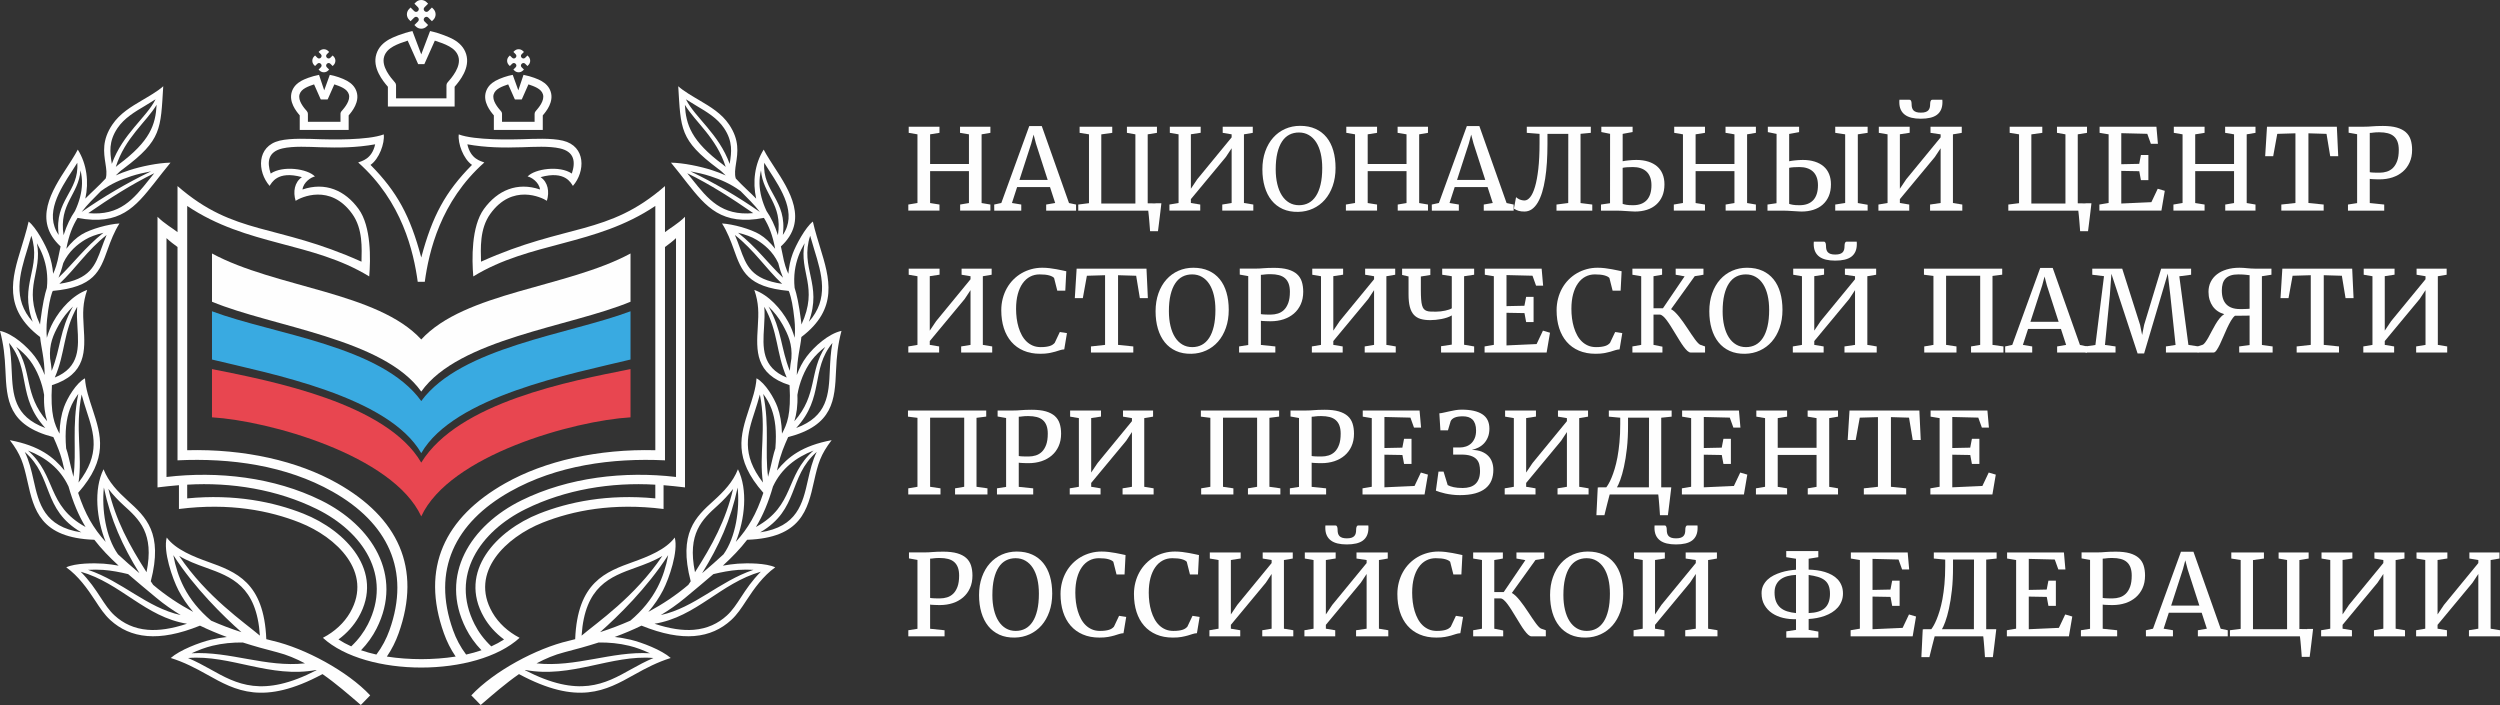
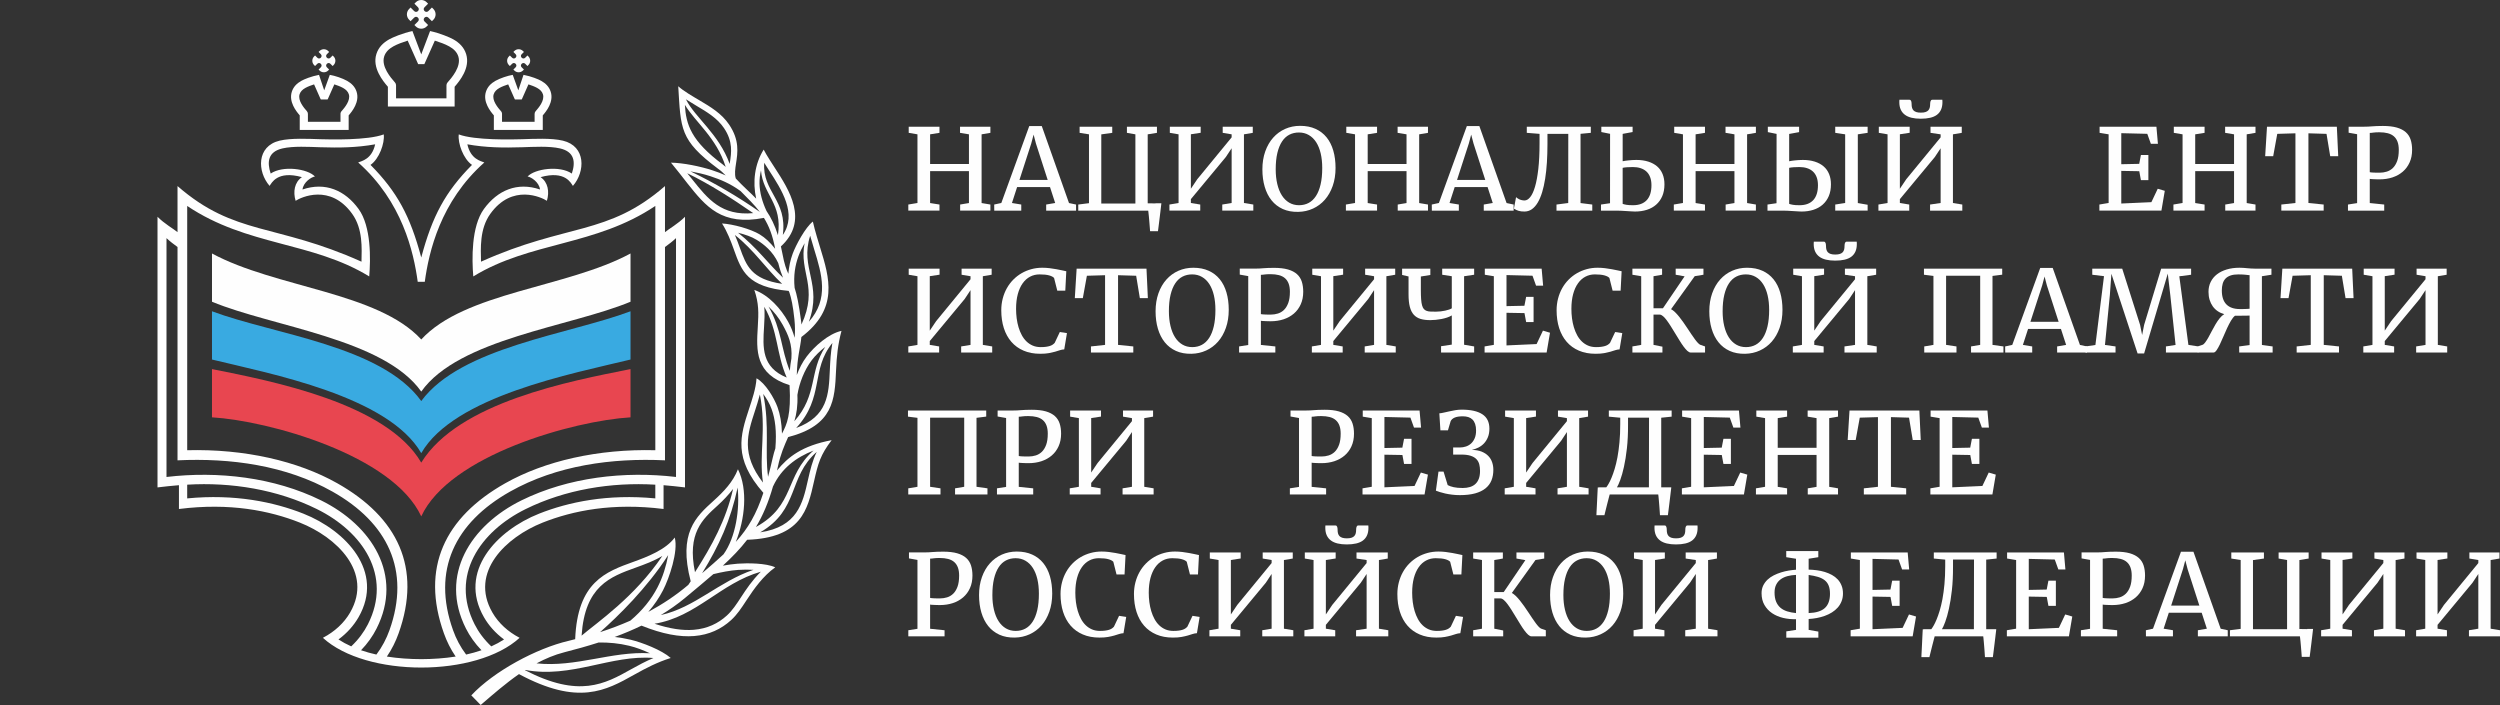
<svg xmlns="http://www.w3.org/2000/svg" xml:space="preserve" width="277.755mm" height="78.325mm" version="1.1" style="shape-rendering:geometricPrecision; text-rendering:geometricPrecision; image-rendering:optimizeQuality; fill-rule:evenodd; clip-rule:evenodd" viewBox="0 0 14246.4 4017.37">
  <rect x="0" y="0" width="14246.4" height="4017.37" fill="#333333" stroke="none" />
  <defs>
    <style type="text/css"> .fil0 {fill:#FEFEFE} .fil2 {fill:#E84650} .fil1 {fill:#39AAE1} .fil3 {fill:#FEFEFE;fill-rule:nonzero} </style>
  </defs>
  <g id="Слой_x0020_1">
    <g id="_2052571534368">
      <path class="fil0" d="M2400.56 2231.41c213.34,-301.27 850.42,-369.63 1192.52,-511.98 0,-91.66 0,-183.31 0,-274.98 -362.49,195.8 -944.38,219.76 -1192.52,490.07 -248.15,-270.31 -830.03,-294.27 -1192.49,-490.07 0,91.67 0,183.31 0,274.98 342.07,142.35 979.15,210.71 1192.49,511.98z" />
      <path class="fil1" d="M2400.52 2582.25c-187.22,-325.39 -860.77,-452.7 -1192.49,-533.43 0,-91.67 0,-183.31 0,-274.98 352.18,132.05 965.58,196.07 1192.49,511.54 224.75,-306.75 840.34,-379.49 1192.52,-511.54 0,91.67 0,183.31 0,274.98 -331.73,80.73 -1005.29,208.04 -1192.52,533.43z" />
      <path class="fil2" d="M2400.52 2942.67c-161.07,-349.53 -871.14,-545.4 -1192.49,-564.49 0,-91.65 0,-183.31 0,-274.96 341.87,68.28 995.53,194.2 1192.49,533 212.27,-345.36 850.65,-464.72 1192.52,-533 0,91.65 0,183.31 0,274.96 -321.34,19.09 -1031.42,214.96 -1192.52,564.49z" />
      <path class="fil3" d="M948.82 1357.04c23.25,21.5 37.35,31.65 62.81,50.5l0 1215.68c301.22,-14.33 617.56,28.45 883.11,178.25 313.85,176.94 446.97,447.83 324.69,789.67 -17.21,48.11 -41.38,95.03 -74.52,138.88 -29.56,-6.59 -58.88,-14.68 -87.52,-24.57 37.44,-38.81 66.64,-80.45 88.55,-123.79 153.79,-304.11 -26.59,-587.43 -316.43,-730.27 -268.18,-132.13 -587.66,-167.95 -880.69,-133.36l0 -1361zm117.92 -183.49c341.73,229.67 712.17,202.35 1037.36,401.71 8.15,-97.44 11.98,-284.64 -60.74,-384.53 -77.37,-106.39 -190.01,-155.21 -319.62,-110.9 5.34,-42.47 51.19,-71.26 70.89,-74.08 -41.44,-44.5 -183.42,-63.97 -252.11,-16.7 -22.56,-67.85 -14.26,-124.51 67.27,-143.33 61.7,-14.24 150.82,-8.7 214.78,-6.71 107.84,3.39 206.55,2.53 313.31,-16.63 -18.75,85.05 -76.41,94.78 -96.75,103.49 250.79,222.63 316.09,509.74 339.34,680.02l40.15 0c23.27,-170.29 88.57,-457.39 339.36,-680.02 -20.36,-8.7 -78.02,-18.44 -96.73,-103.49 106.74,19.16 205.43,20.01 313.3,16.63 63.93,-1.99 153.06,-7.52 214.76,6.71 81.52,18.82 89.82,75.48 67.28,143.33 -68.7,-47.26 -210.69,-27.79 -252.11,16.7 19.71,2.82 65.56,31.61 70.89,74.08 -129.63,-44.32 -242.25,4.5 -319.64,110.9 -72.71,99.88 -68.87,287.09 -60.73,384.53 325.18,-199.36 695.62,-172.04 1037.35,-401.71l0 1392.01c-326.14,-8.23 -629.77,61.12 -854.91,188.11 -345.51,194.82 -483.43,482.18 -349.62,855.99 16.2,45.27 37.97,89.62 66.74,131.78 -63.57,10.09 -131.57,14.64 -196.02,14.76 -64.47,-0.12 -132.45,-4.67 -196.01,-14.76 28.75,-42.16 50.54,-86.51 66.73,-131.78 133.83,-373.82 -4.12,-661.17 -349.6,-855.99 -225.16,-126.99 -528.79,-196.34 -854.94,-188.11l0 -1392.01zm2722.75 234c25.46,-18.85 39.57,-29.01 62.81,-50.5l0 1361c-293.01,-34.6 -612.51,1.23 -880.69,133.36 -289.86,142.84 -470.2,426.16 -316.42,730.27 21.93,43.34 51.12,84.97 88.54,123.79 -28.66,9.89 -57.92,17.98 -87.51,24.57 -33.15,-43.84 -57.29,-90.76 -74.51,-138.88 -122.3,-341.84 10.84,-612.73 324.67,-789.67 265.57,-149.81 581.91,-192.58 883.12,-178.25l0 -1215.68zm-55.12 1432.58c-271.45,-26.31 -494.7,20.52 -662.2,86.94 -242.3,96.1 -463.63,329.97 -314.37,590.04 26.82,46.79 65.07,90.42 114.57,126.86 -22.47,14.59 -46.76,27.72 -72.76,39.41 -41.51,-39.28 -72.85,-81.91 -95.36,-126.46 -139.98,-276.81 30.22,-527.36 291.68,-656.19 225.17,-110.99 486.25,-153.87 738.43,-138.78l0 78.19zm-1805.62 803.84c49.51,-36.44 87.74,-80.07 114.55,-126.86 149.26,-260.07 -72.05,-493.94 -314.37,-590.04 -167.5,-66.43 -390.74,-113.26 -662.2,-86.94l0 -78.19c252.18,-15.09 513.28,27.79 738.44,138.78 261.47,128.83 431.66,379.39 291.67,656.19 -22.51,44.55 -53.81,87.18 -95.32,126.46 -26.02,-11.69 -50.32,-24.82 -72.77,-39.41zm-1031.14 -866.48c35.59,-4.63 85.89,-9.52 122.14,-12.6 0,45.22 0,90.42 0,135.6 289.72,-36.57 516.75,9.28 688.94,77.57 208.7,82.8 418.49,282.22 286.85,511.75 -35.38,61.68 -90.22,110.41 -152.9,143.32 -0.85,0.45 -1.7,0.96 -2.51,1.49 123.2,112.82 341.75,169.41 560.43,169.45 218.67,-0.04 437.24,-56.64 560.44,-169.45 -0.82,-0.53 -1.68,-1.04 -2.51,-1.49 -62.68,-32.91 -117.54,-81.64 -152.88,-143.32 -131.67,-229.53 78.13,-428.95 286.81,-511.75 172.21,-68.29 399.24,-114.14 688.95,-77.57 0,-45.18 0,-90.39 0,-135.6 36.24,3.08 86.56,7.97 122.17,12.6l0 -1542.2c-39.5,39.82 -91.07,68.61 -114.05,87.6l0 -262.63c-327.13,284.97 -558.03,210.46 -1048.39,430.9 -1.35,-74.91 -8.96,-186.14 52.8,-272.28 125.32,-174.81 293.77,-93.84 322.59,-74.6 15.51,-51.45 6.59,-105.96 -35.93,-134.88 141.41,-39.61 173.42,35.01 184.22,49.92 70.69,-81.08 75.14,-226.05 -56.91,-257.79 -65.5,-15.73 -164.91,-10.37 -233.13,-8.25 -51.68,1.61 -269.61,7.15 -360.44,-27.45 -6.4,50.25 26.22,140.07 75.44,173.8 -152.14,153.64 -226.16,291.15 -289.17,527.76 -63.02,-236.6 -137.05,-374.12 -289.13,-527.76 49.16,-33.73 81.77,-123.55 75.38,-173.8 -90.84,34.6 -308.75,29.06 -360.42,27.45 -68.23,-2.12 -167.65,-7.47 -233.15,8.25 -132.03,31.74 -127.58,176.71 -56.9,257.79 10.8,-14.91 42.83,-89.53 184.22,-49.92 -42.52,28.91 -51.45,83.43 -35.88,134.88 28.79,-19.23 197.23,-100.21 322.53,74.6 61.75,86.15 54.19,197.37 52.82,272.28 -490.38,-220.44 -721.28,-145.93 -1048.4,-430.9l0 262.63c-22.93,-18.98 -74.55,-47.77 -114.02,-87.6l0 1542.2z" />
      <path class="fil3" d="M2189.25 321.88c4.07,-12.76 10.73,-23.57 19.52,-32.96 8.85,-9.43 19.85,-17.44 32.45,-24.54 11.81,-6.62 25.15,-12.54 39.46,-18.1 13.3,-5.1 27.67,-9.93 42.51,-14.73l59.62 133.75 35.5 0 59.62 -133.75c14.82,4.8 29.18,9.63 42.48,14.73 14.32,5.55 27.67,11.47 39.46,18.1 12.6,7.09 23.61,15.11 32.48,24.54 8.76,9.39 15.45,20.21 19.49,32.96 18.13,57.38 -38.25,121.65 -61.14,147.72l-0.72 0.84c-1.9,2.17 -3.31,4.58 -4.25,7.11 -1.02,2.64 -1.52,5.45 -1.52,8.2l-0.04 74.75 -287.21 0 -0.06 -74.75c0,-2.75 -0.5,-5.55 -1.5,-8.2 -0.94,-2.53 -2.37,-4.94 -4.25,-7.11l-0.74 -0.84c-22.89,-26.07 -79.23,-90.34 -61.16,-147.72zm21.15 172.53c0,37.56 0,75.09 0,112.66l380.31 0c0,-37.57 0,-75.1 0,-112.66 14.85,-17.14 36.95,-43.86 52.6,-75.76 16.11,-32.97 25.35,-71.45 12.94,-110.79 -6.09,-19.31 -15.86,-35.5 -28.46,-49.29 -12.46,-13.68 -27.79,-24.97 -45.15,-34.74 -19.49,-10.95 -74.85,-34.5 -131.8,-46.92l-50.29 132.99 -50.28 -132.99c-56.96,12.41 -112.28,35.97 -131.82,46.92 -17.35,9.77 -32.66,21.07 -45.15,34.74 -12.59,13.79 -22.35,29.98 -28.45,49.29 -12.41,39.34 -3.16,77.82 12.98,110.79 15.6,31.9 37.69,58.63 52.56,75.76z" />
      <path class="fil3" d="M1707.22 537.08c2.5,-7.85 6.71,-14.58 12.2,-20.44 5.61,-5.92 12.65,-10.98 20.64,-15.51 7.27,-4.09 15.54,-7.84 24.42,-11.35 7.95,-3.08 16.47,-6.05 25.28,-8.96l36.41 82.26c0.56,1.28 1.3,2.57 2.11,3.78l38.36 0c0.84,-1.21 1.54,-2.46 2.12,-3.78l36.41 -82.26c8.81,2.91 17.32,5.83 25.28,8.96 8.88,3.51 17.16,7.22 24.47,11.35 8,4.52 15.05,9.59 20.62,15.51 5.5,5.86 9.74,12.59 12.22,20.44 5.59,17.7 -0.56,36.95 -9.99,53.94 -9.57,17.37 -22.71,32.53 -30.58,41.43 -2.13,2.14 -3.87,4.7 -5.06,7.53 -1.16,2.75 -1.85,5.84 -1.85,9.01l0 44.91 -185.65 0 -0.04 -44.91c0,-2.75 -0.53,-5.55 -1.47,-8.2 -0.94,-2.52 -2.37,-4.9 -4.25,-7.06l-0.47 -0.6c-7.71,-8.76 -21.06,-23.95 -30.9,-41.5 -9.63,-17.17 -15.93,-36.66 -10.28,-54.56zm0.85 120.51c0,27.63 0,55.26 0,82.89 92.91,0 185.88,0 278.8,0 0,-27.63 0,-55.26 0,-82.89 10.93,-12.65 26.26,-31.73 36.99,-54.5 11.18,-23.72 17.32,-51.41 8.28,-80.01 -4.54,-14.47 -11.8,-26.51 -21.15,-36.79 -9.23,-10.19 -20.55,-18.53 -33.34,-25.75 -26.64,-14.93 -68.85,-29.03 -98.31,-34l-31.86 88.21 -29.49 -88.21c-44.87,8.5 -84.34,24.88 -100.64,34 -12.81,7.22 -24.12,15.56 -33.39,25.75 -9.32,10.28 -16.57,22.31 -21.12,36.79 -9.01,28.57 -2.93,56.29 8.27,80.01 10.67,22.76 26.06,41.85 36.97,54.5z" />
      <path class="fil3" d="M2813.35 537.08c2.49,-7.85 6.71,-14.58 12.23,-20.44 5.58,-5.92 12.61,-10.98 20.61,-15.51 7.31,-4.13 15.58,-7.84 24.49,-11.35 7.94,-3.13 16.46,-6.05 25.26,-8.96l36.43 82.26c0.56,1.32 1.28,2.57 2.1,3.78l38.38 0c0.82,-1.21 1.52,-2.5 2.1,-3.78l36.42 -82.26c8.8,2.91 17.3,5.88 25.26,8.96 8.88,3.51 17.15,7.25 24.45,11.35 8,4.52 15.02,9.59 20.64,15.51 5.5,5.86 9.74,12.59 12.18,20.44 5.65,17.9 -0.65,37.39 -10.28,54.56 -9.82,17.55 -23.19,32.75 -30.87,41.5l-0.51 0.6c-1.86,2.15 -3.26,4.54 -4.22,7.06 -0.97,2.64 -1.5,5.44 -1.5,8.2l-0.04 44.91 -185.65 0 0 -44.91c0,-3.17 -0.65,-6.26 -1.84,-9.01 -1.18,-2.83 -2.91,-5.39 -5.07,-7.53 -7.82,-8.9 -20.99,-24.07 -30.58,-41.43 -9.43,-16.99 -15.56,-36.25 -9.99,-53.94zm0.88 120.51c0,27.63 0,55.26 0,82.89 92.93,0 185.88,0 278.8,0 0,-27.63 0,-55.26 0,-82.89 10.93,-12.65 26.31,-31.73 36.99,-54.5 11.2,-23.72 17.28,-51.45 8.27,-80.01 -4.58,-14.47 -11.8,-26.51 -21.12,-36.79 -9.23,-10.19 -20.59,-18.53 -33.34,-25.75 -16.34,-9.12 -55.8,-25.5 -100.69,-34l-29.5 88.21 -31.84 -88.21c-29.44,4.98 -71.67,19.07 -98.33,34 -12.8,7.22 -24.09,15.56 -33.35,25.75 -9.32,10.28 -16.58,22.31 -21.15,36.79 -9.03,28.61 -2.9,56.29 8.3,80.01 10.71,22.76 26.06,41.85 36.97,54.5z" />
      <path class="fil3" d="M2905.43 376.25l12.85 -12.79c13.28,-13.3 33.36,6.77 20.05,20.07l-12.79 12.79 5.41 5.43c13.59,13.57 35.68,13.57 49.27,0l5.41 -5.43 -12.8 -12.79c-13.3,-13.3 6.77,-33.37 20.12,-20.07l12.78 12.79 5.38 -5.41c13.57,-13.57 13.57,-35.7 0,-49.29l-5.38 -5.43 -12.78 12.83c-13.34,13.3 -33.42,-6.77 -20.12,-20.11l12.8 -12.79 -5.41 -5.41c-13.59,-13.56 -35.68,-13.56 -49.27,0l-5.41 5.41 12.79 12.79c13.32,13.32 -6.77,33.41 -20.05,20.11l-12.81 -12.78 -5.41 5.38c-13.59,13.59 -13.59,35.72 0,49.29l5.37 5.41z" />
      <path class="fil3" d="M1795.41 376.25l12.78 -12.79c13.34,-13.3 33.4,6.77 20.1,20.07l-12.79 12.79 5.41 5.43c13.57,13.57 35.68,13.57 49.29,0l5.37 -5.43 -12.79 -12.79c-13.3,-13.3 6.81,-33.37 20.11,-20.07l12.81 12.79 5.36 -5.41c13.59,-13.57 13.59,-35.7 0,-49.29l-5.41 -5.38 -12.76 12.78c-13.34,13.3 -33.41,-6.79 -20.11,-20.11l12.79 -12.79 -5.37 -5.41c-13.61,-13.56 -35.72,-13.56 -49.29,0l-5.41 5.41 12.79 12.79c13.3,13.34 -6.82,33.41 -20.1,20.11l-12.79 -12.83 -5.38 5.43c-13.59,13.59 -13.59,35.72 0,49.29l5.39 5.41z" />
      <path class="fil3" d="M2339.78 120.8l20.28 -20.27c14.46,-14.46 36.24,7.34 21.79,21.77l-20.29 20.3 8.34 8.32c8.43,8.43 19.54,12.65 30.65,12.65 11.09,0 22.22,-4.22 30.67,-12.65l8.32 -8.32 -20.29 -20.3c-14.46,-14.42 7.31,-36.23 21.77,-21.77l20.32 20.27 8.34 -8.32c16.86,-16.92 16.86,-44.47 0,-61.34l-8.34 -8.34 -20.32 20.27c-14.42,14.46 -36.23,-7.34 -21.77,-21.75l20.29 -20.3 -8.32 -8.32c-8.45,-8.47 -19.58,-12.68 -30.67,-12.68 -11.11,0 -22.22,4.22 -30.65,12.68l-8.34 8.32 20.29 20.3c14.45,14.4 -7.37,36.21 -21.79,21.75l-20.28 -20.27 -8.35 8.34c-16.9,16.86 -16.9,44.42 0,61.34l8.35 8.32z" />
      <path class="fil3" d="M3902.77 597.33c60.18,99.5 180.26,187.64 232.68,353.76 -4,-3.76 -9.18,-7.98 -14.78,-12.26 -0.08,-0.06 -0.06,-0.16 -0.15,-0.24 -182.43,-135.18 -211.4,-229.08 -217.75,-341.26zm222.89 132.49c52.18,77.12 42.23,140.9 33.64,196.2 -0.43,2.7 -0.76,5.26 -1.17,7.95 -62.03,-171.75 -197.34,-263.78 -249.34,-368.12 19.36,12.58 38.9,24.47 58.39,35.98 60.58,35.86 119.84,70.98 158.49,128zm204.27 477.84c-125.52,-87.32 -257.61,-164.91 -395.41,-231.25 39.32,7.31 77.07,15.67 113.09,27.54 58.99,19.51 113.64,42 172.23,84.68 0.09,0.07 0.22,0.11 0.32,0.18 41.45,41.89 78.53,77.5 109.78,118.85zm-1.81 -161.31c-0.54,-25.26 2.45,-50.43 8.4,-75.42 10.46,138.55 124.33,188.83 96.52,369.31 -18.17,-57.96 -40.16,-101.55 -64.94,-137.68 -24.42,-52.24 -38.9,-104.59 -39.97,-156.21zm132.76 292.57c26.74,-199.96 -117.82,-245.38 -105.96,-411.3 8.96,14.6 18.71,29.75 29.13,45.8 69.7,107.17 159.64,245.85 76.83,365.51zm89.62 119.39c9.26,-25.14 21.3,-49 34.52,-72.29 -33.06,166.97 81.1,248.43 -17.9,463.4 -0.51,-5.68 -0.96,-11.33 -1.74,-17.33 -12.88,-100.37 -25.26,-155.48 -37.35,-192.15 0,-0.11 0.11,-0.18 0.09,-0.29 -6.95,-67.6 2.46,-127.08 22.36,-181.34zm58.5 375.66c79.33,-214.35 -52.33,-306.07 7.84,-490.61 7.04,25.8 14.89,51.8 22.91,77.91 43.16,140.43 86.27,281.66 -30.74,412.7zm16.18 219.41c21.86,-28.9 48.65,-53.85 77.7,-76.83 -92.73,140.86 -42.27,271.68 -176.27,424.11 12.57,-41.49 19.96,-88.81 17.37,-151.12 0.04,-0.18 0.22,-0.24 0.27,-0.39 10.17,-64.71 39.12,-140.56 80.94,-195.76zm-88.19 385.71c162.7,-176.51 80.81,-330.4 206.44,-484.69 -9.79,52.81 -12.36,105.11 -14.62,155.41 -6.15,139.45 -12.23,262.76 -191.82,329.28zm-131.31 331.63c47.42,-101.42 130.7,-164.42 230.17,-203.18 -164.57,145.03 -104.13,312.36 -328.12,435.61 39.41,-65.12 71.2,-139.96 97.49,-232.23 0.11,-0.13 0.33,-0.07 0.46,-0.2zm198.24 -34.43c-29.76,132.83 -60.02,265.37 -271.98,297.4 225.08,-131.19 157.15,-314.27 322.28,-458.44 -24.66,49.87 -37.85,105.29 -50.3,161.04zm-397.1 511.36c29.15,-2.13 57.94,-1.86 86.55,-0.43 -197.94,67.44 -333.17,214.58 -528.05,257.97 47.94,-29.11 94.4,-61.07 138.3,-97.69 59.75,-49.83 113.18,-93.93 161.48,-135.76 47.81,-11.69 95.2,-20.63 141.73,-24.09zm15.96 155.78c-25.98,39.81 -49.51,75.8 -80.72,104.21 -50.04,45.52 -111.46,75.02 -188.91,81.31 -62.77,5.1 -136.77,-5.7 -223.36,-34.49 238.27,-38.59 375.97,-231.12 605.89,-296.58 -50.47,50.62 -83.49,100.44 -112.91,145.55zm-637.45 276.54c39.77,9.66 79.16,24.74 118.32,42.74 -218.09,-12.61 -421.96,81.39 -646.12,57.56 49.91,-26.69 102.21,-49 158.67,-63.37 65.59,-16.68 130.93,-34.94 195.4,-55.58 58.5,-0.71 116.51,4.78 173.73,18.65zm11.15 133.92c-150.51,84.34 -296.17,165 -604.99,5.25 0.67,-0.43 1.34,-0.87 2.01,-1.28 261.01,49.33 489.76,-88.15 730.35,-68.15 -44.93,19.02 -86.67,41.35 -127.37,64.18zm26.36 -579.37c52.16,-18.73 104.12,-37.87 151.45,-66.41 -157.38,234.25 -371.64,378.92 -460.03,454.1 18.3,-282.72 163.29,-335.49 308.58,-387.69zm124.05 112.5c-35.25,68.34 -86.15,131.81 -154.67,189.77 -56.11,24.84 -113.72,46.63 -172.69,65.63 101.6,-89.87 266.69,-250.34 388.12,-438.99 -11.74,64 -30.85,125.56 -60.76,183.59zm343.27 -466.95c29.35,-26.53 61.12,-59.64 87.48,-94.18 -42.48,181.12 -118.41,319.26 -217.24,474.74 -45.63,-221.64 41.98,-301.2 129.76,-380.56zm32.86 278.73c-35.25,32.99 -75.78,68.2 -122.12,107.64 96.39,-156.17 162.94,-301.67 202.46,-488.26 12.92,122.97 -10.08,282.44 -80.34,380.62zm178.68 -815.95c9.94,-30.27 19.76,-61.81 28.46,-94.74 38.85,195.07 -6.26,344.81 17.64,501.83 -125.58,-162.8 -88.74,-276.94 -46.11,-407.09zm116.73 212.36c-5.32,15.6 -10.42,33.04 -15.05,53.63 -8.9,39.58 -17.7,74.95 -26.58,108.37 -19.49,-145.73 10.39,-286.74 -27.65,-472.48 18.53,25.4 35.59,52.85 47.97,86.87 19.96,54.84 29.55,125.59 21.32,223.61zm-64.58 -690.15c2.46,-39.48 4.62,-78.89 1.52,-116.89 80.88,142.87 66.36,262.21 127.67,403.23 -143.39,-58.27 -136.34,-172.29 -129.19,-286.34zm106.58 -13.66c31.37,56.85 55.46,110.19 49.41,190.73 -0.02,0.07 0.04,0.13 0.04,0.2 -3.96,22.29 -7.13,45.83 -9.21,71.03 -51.88,-129.49 -44.3,-230.98 -121.2,-366.64 30.96,29.73 59.1,65.03 80.96,104.68zm-244.08 -439.04l-0.11 0c-8.3,-23.27 -17.64,-47.99 -28.43,-73.37 111.91,88.88 174.27,188.85 269.28,278.47 -176.04,-26.06 -204.25,-103.23 -240.75,-205.1zm218.44 86.85c0.02,0.04 0.05,0.04 0.07,0.07 9.48,37.24 18.55,62.75 27.22,83.34 -87.51,-84.19 -151.11,-173.07 -256.26,-256.27 42.1,10.61 75.93,22.2 105.11,39.9 42.09,25.51 93.11,66.06 123.86,132.96zm-489.47 -476.21c-9.34,-11.74 -19.18,-23.79 -28.97,-35.81 132.65,64.81 253.43,142.84 375.96,227.34 -180.42,16.64 -257.93,-79.78 -347,-191.53zm-121.8 -96.15c31.81,37.65 62.97,79.36 93.97,118.28 104.8,131.56 194.57,243.6 435.79,196.5 28.03,45.24 49.85,99.41 63.74,174.9 0.08,0.44 0.15,0.78 0.24,1.21 -28.66,-36.42 -56.42,-62.73 -87.94,-81.84 -51.39,-31.17 -152.43,-58.83 -214.8,-62.48 30.11,47.6 49.41,98.07 68.33,150.85l-0.07 0.05c43.57,121.62 76.43,211.6 311.51,233.39 1.67,3.22 2.97,6.28 4.29,9.39 10.68,31.59 20.23,74.89 28.45,152.46 4.3,40.35 3.94,74.37 1.28,105.33 -8.81,-31.79 -21.02,-62.32 -36.66,-90.65 -41.2,-74.64 -110.59,-152.59 -193.14,-182.23 26.07,76.83 24.91,129.36 19.81,210.97 -8.39,134.58 -16.5,269.11 181.09,331.86 9.23,169.71 -14.4,220.9 -43.19,276.23 -1.63,-60.71 -10.73,-110.47 -25.7,-151.56 -18.65,-51.26 -68.96,-136.5 -119.42,-163.68 -3.35,58.28 -25.15,120.9 -43.19,176.01 -49.05,149.73 -91.03,279.74 82.17,476.67 -39.88,121.47 -86.17,201.09 -157.02,279.58 51.89,-130.3 69.79,-297.69 12.23,-414.07 -28.43,73.21 -81.8,128.09 -138.93,179.73 -101.27,91.59 -202.29,183.51 -130.28,458.66 -4.42,6.73 -9.01,13.61 -13.52,20.43 -71.37,60.38 -147.89,111.02 -228.2,154.12 33.96,-39.32 61.93,-80.55 84.15,-123.64 34.82,-67.51 87.89,-222.07 66.59,-300.22 -50.88,69.46 -156.99,110.3 -234.23,138.05 -160.3,57.57 -320.2,115.95 -333.1,441.19 -12.45,3.1 -24.75,6.53 -37.28,9.46 -183.47,42.71 -425.64,172.89 -554.77,310.7l53.49 54.88c70.64,-60.78 141.82,-122.84 218.25,-175.99 337.77,181.17 494.45,94.35 656.41,3.55 68.94,-38.65 132.86,-71.75 208.39,-95.41 -52.22,-45.78 -162.65,-88.1 -228.57,-104.1 -30.18,-7.31 -60.56,-12.2 -91.05,-15.45 52.11,-19.25 103.28,-40.57 153.08,-64.78 119.15,48.22 217.96,65.94 300.22,59.24 86.04,-6.98 154.33,-39.81 210.06,-90.47 34.43,-31.34 59.2,-69.27 86.6,-111.23 45.78,-70.13 96.24,-140.41 165.13,-189.81 -51.64,-24.34 -157.65,-24.88 -213.42,-20.79 -28.1,2.08 -56.49,6.21 -84.99,11.24 53.01,-48.63 98.83,-96.03 138.35,-147.43 308.44,-10.79 344.93,-171.25 380.92,-331.98 23.51,-105.06 37.08,-152.07 100.64,-235.66 -168.37,31.68 -248.87,95.72 -311.45,172.89 1.63,-7.33 3.41,-14.04 4.96,-21.55 14.84,-71.18 37.47,-121.47 58.55,-168.87 258.95,-67.17 265.66,-212.85 273.04,-379.42 3.6,-81.76 10.1,-147.48 30.98,-225.91 -73.68,15.96 -154.98,88.93 -198.55,146.51 -23.94,31.59 -41.76,67.18 -56.14,105.05 1.97,-100.09 20.07,-155.05 26.13,-216.53 213.67,-161.76 160.24,-336.3 106.94,-509.67 -3.98,-12.96 -31.77,-102.11 -41.49,-148.28 -43.03,33.29 -97.19,134.77 -115.12,183.53 -13.06,35.61 -21.26,73.61 -24.62,114.02 -11.42,-24.19 -22.75,-54.97 -34.17,-116.67 -2.55,-13.79 -5.37,-26.49 -8.23,-39.08 160.12,-147.25 48.5,-320 -36.19,-450.24 -4.33,-6.64 -48.33,-73.46 -61.88,-101.67 -51.62,82.38 -63.97,184.71 -42.81,279.38 -36.12,-36.97 -75.53,-70.51 -116.29,-114.92 -7.6,-25.26 -3.42,-53.9 1.5,-85.44 9.59,-61.65 20.66,-132.81 -39.34,-221.49 -43.21,-63.79 -105.78,-100.86 -169.78,-138.71 -35.9,-21.26 -90.11,-52.15 -120.25,-79.89 15.11,243.97 7.89,306.08 225.73,469.24 0.11,0.09 0.14,0.24 0.27,0.33 14.64,9.66 29.93,23.79 44.64,38.78 -23.89,-11.13 -47.97,-19.99 -76.89,-29.53 -65.72,-21.68 -165.6,-42.4 -235.25,-43.3z" />
-       <path class="fil3" d="M155.59 1421.26c8.02,-26.11 15.85,-52.11 22.89,-77.91 60.18,184.54 -71.47,276.26 7.89,490.65 -117.04,-131.04 -73.94,-272.28 -30.78,-412.74zm111.59 218.38c0,0.11 0.11,0.18 0.09,0.29 -12.08,36.66 -24.46,91.78 -37.35,192.15 -0.76,6.01 -1.23,11.65 -1.72,17.33 -99.03,-214.98 15.18,-296.44 -17.93,-463.45 13.28,23.31 25.31,47.19 34.54,72.35 19.93,54.26 29.31,113.74 22.37,181.34zm144.08 -666.24c10.42,-16.03 20.14,-31.14 29.15,-45.74 11.81,165.89 -132.74,211.32 -105.93,411.3 -82.87,-119.68 7.06,-258.37 76.77,-365.56zm15.98 229.16c-24.79,36.13 -46.79,79.74 -64.92,137.72 -27.85,-180.55 86.06,-230.81 96.49,-369.41 5.95,25.02 8.94,50.21 8.43,75.48 -1.08,51.62 -15.58,103.97 -40.01,156.22zm147.94 -113.76c0.09,-0.07 0.23,-0.11 0.32,-0.18 58.59,-42.68 113.24,-65.18 172.22,-84.68 36.01,-11.87 73.77,-20.23 113.09,-27.54 -137.79,66.33 -269.89,143.92 -395.41,231.26 31.25,-41.35 68.32,-76.97 109.78,-118.86zm94.5 -358.99c38.61,-57.02 97.87,-92.13 158.47,-128 19.51,-11.51 39.05,-23.4 58.37,-35.98 -52,104.34 -187.27,196.38 -249.32,368.15 -0.42,-2.7 -0.76,-5.27 -1.17,-7.98 -8.62,-55.3 -18.55,-119.08 33.65,-196.2zm5.1 208.78c-0.07,0.07 -0.06,0.18 -0.13,0.24 -5.63,4.29 -10.78,8.5 -14.8,12.26 52.44,-166.12 172.53,-254.28 232.69,-353.8 -6.31,112.2 -35.28,206.11 -217.77,341.3zm175.21 84.39c-89.02,111.75 -166.56,208.18 -346.97,191.53 122.51,-84.5 243.29,-162.53 375.96,-227.34 -9.79,12.01 -19.63,24.07 -28.99,35.81zm-489.45 476.21c30.72,-66.89 81.8,-107.44 123.86,-132.96 29.17,-17.71 63.02,-29.29 105.15,-39.9 -105.18,83.18 -168.78,172.08 -256.29,256.27 8.65,-20.59 17.72,-46.1 27.22,-83.34 0.02,-0.04 0.06,-0.04 0.07,-0.07zm218.43 -86.85c-36.49,101.87 -64.68,179.04 -240.76,205.1 95.03,-89.62 157.37,-189.59 269.3,-278.47 -10.8,25.38 -20.11,50.1 -28.45,73.37l-0.09 0zm-293.49 629.77c-6.06,-80.54 18.02,-133.88 49.4,-190.73 21.89,-39.64 50.01,-74.95 80.95,-104.68 -76.89,135.66 -69.28,237.12 -121.16,366.62 -2.08,-25.23 -5.25,-48.8 -9.23,-71.09 0,-0.06 0.05,-0.09 0.04,-0.13zm26.78 109.27c61.34,-141 46.83,-260.36 127.69,-403.23 -3.1,38 -0.96,77.41 1.52,116.89 7.14,114.07 14.24,228.08 -129.21,286.34zm85.95 180.2c12.41,-34.04 29.49,-61.54 48.02,-86.94 -38.05,185.74 -8.22,326.78 -27.7,472.48 -8.87,-33.39 -17.66,-68.76 -26.56,-108.3 -4.63,-20.61 -9.76,-38.1 -15.09,-53.7 -8.2,-97.98 1.37,-168.71 21.33,-223.54zm95.39 11.25c42.65,130.15 79.47,244.29 -46.1,407.09 23.9,-157.02 -21.19,-306.76 17.67,-501.83 8.69,32.93 18.51,64.47 28.43,94.74zm98.36 435.33c39.52,186.59 106.03,332.05 202.43,488.18 -46.32,-39.39 -86.82,-74.57 -122.03,-107.53 -70.32,-98.18 -93.29,-257.65 -80.39,-380.65zm113.2 101.89c87.77,79.36 175.43,158.91 129.77,380.52 -98.85,-155.47 -174.77,-293.58 -217.24,-474.69 26.36,34.52 58.14,67.64 87.47,94.17zm324.83 625.12c-194.86,-43.39 -330.13,-190.53 -528.03,-257.97 28.61,-1.43 57.39,-1.7 86.56,0.43 46.52,3.46 93.89,12.4 141.72,24.09 48.29,41.83 101.73,85.93 161.48,135.76 43.9,36.62 90.34,68.58 138.28,97.69zm18.44 -158.18c-29.91,-58.03 -49,-119.61 -60.76,-183.61 121.43,188.67 286.51,349.13 388.13,439.01 -58.95,-19 -116.6,-40.79 -172.69,-65.63 -68.53,-57.96 -119.42,-121.43 -154.67,-189.77zm432.63 275.19c-88.39,-75.18 -302.66,-219.84 -460.03,-454.1 47.33,28.52 99.3,47.68 151.43,66.41 145.3,52.2 290.32,104.97 308.59,387.69zm98.05 94.69c56.45,14.37 108.75,36.68 158.65,63.37 -224.15,23.83 -428,-70.17 -646.09,-57.56 39.16,-18 78.53,-33.08 118.34,-42.74 57.19,-13.88 115.19,-19.36 173.7,-18.65 64.45,20.64 129.81,38.9 195.4,55.58zm-380.27 96.99c-40.71,-22.83 -82.46,-45.16 -127.35,-64.18 240.56,-20.01 469.35,117.47 730.32,68.15 0.67,0.42 1.34,0.85 1.99,1.28 -308.78,159.76 -454.47,79.09 -604.96,-5.25zm-356.68 -224.93c-77.42,-6.29 -138.84,-35.79 -188.86,-81.31 -31.27,-28.41 -54.77,-64.4 -80.76,-104.21 -29.44,-45.11 -62.44,-94.92 -112.91,-145.55 229.94,65.46 367.64,258.01 605.89,296.58 -86.56,28.79 -160.59,39.59 -223.36,34.49zm-650.76 -852.66c-12.47,-55.75 -25.64,-111.17 -50.29,-161.02 165.11,144.18 97.2,327.24 322.28,458.41 -212,-32.03 -242.25,-164.55 -272,-297.38zm198.24 34.43c0.13,0.13 0.33,0.07 0.44,0.2 26.31,92.26 58.08,167.1 97.51,232.23 -224.01,-123.24 -163.54,-290.58 -328.13,-435.61 99.47,38.76 182.74,101.76 230.18,203.18zm-323.14 -660.91c-2.23,-50.44 -5.09,-102.94 -14.95,-155.92 126.19,154.46 43.9,308.49 206.77,485.18 -179.57,-66.5 -185.63,-189.81 -191.82,-329.26zm103.62 -56.43c41.84,55.2 70.79,131.05 80.96,195.76 0.04,0.16 0.22,0.22 0.29,0.39 -2.63,62.32 4.78,109.63 17.37,151.12 -134.03,-152.43 -83.53,-283.25 -176.29,-424.11 29.04,22.98 55.84,47.93 77.68,76.83zm28.43 -21.42c-43.55,-57.58 -124.87,-130.55 -198.56,-146.51 20.9,78.42 27.39,144.14 31.01,225.91 7.4,166.56 14.13,312.24 273.03,379.4 21.06,47.41 43.72,97.71 58.55,168.89 1.57,7.49 3.33,14.22 4.94,21.52 -62.55,-77.16 -143.06,-141.17 -311.4,-172.86 63.53,83.59 77.12,130.6 100.6,235.66 36.01,160.73 72.51,321.19 380.96,331.98 39.48,51.4 85.3,98.8 138.33,147.43 -28.5,-5.03 -56.87,-9.16 -84.99,-11.24 -55.77,-4.09 -161.8,-3.54 -213.44,20.79 68.9,49.4 119.35,119.68 165.18,189.81 27.34,41.96 52.13,79.89 86.6,111.23 55.7,50.66 123.97,83.49 210.06,90.47 82.26,6.7 181.02,-11.02 300.19,-59.24 49.78,24.21 100.97,45.55 153.08,64.78 -30.49,3.26 -60.85,8.14 -91.02,15.45 -65.97,15.99 -176.4,58.32 -228.62,104.1 75.54,23.67 139.47,56.76 208.39,95.41 162.02,90.8 318.64,177.62 656.45,-3.55 76.41,53.15 147.61,115.21 218.27,175.99l53.45 -54.88c-129.16,-137.81 -371.3,-268 -554.77,-310.7 -12.54,-2.93 -24.83,-6.37 -37.28,-9.46 -12.9,-325.24 -172.79,-383.62 -333.11,-441.19 -77.23,-27.74 -183.35,-68.58 -234.22,-138.05 -21.3,78.15 31.77,232.71 66.57,300.22 22.24,43.08 50.23,84.32 84.19,123.64 -80.36,-43.12 -156.88,-93.77 -228.28,-154.18 -4.47,-6.79 -9.05,-13.62 -13.44,-20.36 72,-275.16 -29.01,-367.08 -130.3,-458.67 -57.12,-51.65 -110.52,-106.52 -138.91,-179.73 -57.54,116.38 -39.68,283.77 12.2,414.05 -70.86,-78.49 -117.11,-158.13 -157.01,-279.57 173.2,-196.92 131.2,-326.93 82.17,-476.66 -18.02,-55.1 -39.83,-117.72 -43.21,-176.01 -50.47,27.18 -100.73,112.42 -119.42,163.68 -14.96,41.09 -24.05,90.85 -25.68,151.56 -28.78,-55.33 -52.42,-106.52 -43.19,-276.23 197.59,-62.75 189.49,-197.28 181.09,-331.86 -5.12,-81.61 -6.22,-134.14 19.83,-210.97 -82.58,29.64 -151.96,107.59 -193.16,182.23 -15.63,28.32 -27.83,58.82 -36.64,90.63 -2.68,-30.97 -3.02,-64.98 1.25,-105.31 8.24,-77.55 17.77,-120.87 28.43,-152.43 1.35,-3.13 2.64,-6.21 4.32,-9.43 235.06,-21.79 267.94,-111.77 311.51,-233.39l-0.06 -0.05c18.91,-52.78 38.2,-103.25 68.31,-150.85 -62.35,3.65 -163.41,31.3 -214.8,62.48 -31.54,19.11 -59.3,45.42 -87.96,81.84 0.09,-0.43 0.16,-0.77 0.25,-1.21 13.9,-75.49 35.72,-129.66 63.75,-174.9 241.22,47.1 330.98,-64.94 435.77,-196.5 31,-38.92 62.18,-80.63 93.97,-118.28 -69.63,0.9 -169.53,21.62 -235.21,43.3 -28.91,9.54 -52.99,18.4 -76.87,29.51 14.71,-14.98 30,-29.11 44.59,-38.76 0.13,-0.09 0.16,-0.24 0.27,-0.31 217.89,-163.18 210.65,-225.28 225.73,-469.26 -30.15,27.74 -84.34,58.63 -120.26,79.89 -63.94,37.85 -126.55,74.93 -169.76,138.71 -60.02,88.68 -48.93,159.84 -39.34,221.49 4.94,31.54 9.1,60.16 1.52,85.43 -40.77,44.4 -80.17,77.95 -116.27,114.92 21.13,-94.67 8.79,-196.98 -42.83,-279.36 -13.56,28.21 -57.58,95.03 -61.88,101.67 -84.7,130.26 -196.31,303.01 -36.21,450.26 -2.84,12.6 -5.67,25.28 -8.2,39.07 -11.44,61.7 -22.76,92.48 -34.2,116.69 -3.35,-40.42 -11.55,-78.42 -24.62,-114.03 -17.95,-48.76 -72.07,-150.24 -115.1,-183.53 -9.74,46.18 -37.55,135.33 -41.51,148.28 -53.33,173.36 -106.74,347.9 106.94,509.67 6.04,61.48 24.16,116.44 26.13,216.53 -14.4,-37.87 -32.21,-73.46 -56.15,-105.05z" />
      <polygon class="fil3" points="5176.08,1200.29 5176.08,1165.53 5228.21,1156.76 5228.21,765.47 5178.34,756.98 5178.34,722.24 5353.65,722.24 5353.65,756.98 5300.26,765.47 5300.26,934.56 5521.59,934.56 5521.59,765.47 5470.76,756.98 5470.76,722.24 5643.83,722.24 5643.83,756.98 5593.66,765.47 5593.66,1157.06 5643.83,1165.53 5643.83,1200.29 5471.41,1200.29 5471.41,1165.53 5521.59,1157.06 5521.59,975.11 5300.26,975.11 5300.26,1157.06 5353.65,1165.53 5353.65,1200.29 " />
      <path class="fil3" d="M5665.52 1165.53l40.51 -8.78 159.25 -438.37 71.31 0 155.18 438.68 40.21 8.47 0 34.76 -170.29 0 0 -34.76 51.26 -8.78 -29.49 -90.94 -187.35 0 -29.48 90.94 53.07 8.78 0 34.76 -153.87 0 -0.31 -34.76zm143.88 -140.25l160.86 0 -66.91 -207.4 -13.3 -50.81 -13.52 50.81 -67.14 207.4z" />
      <path class="fil3" d="M6144.51 1200.29l0 -34.76 61.12 -7.71 0 -392.36 -53.4 -8.49 0 -34.74 185.94 0 0 34.74 -62.41 8.8 0 393.97 194.32 0 0 -394.28 -48.25 -8.49 0 -34.74 171.13 0 0 34.74 -52.76 8.49 0 393.01 44.21 0.64 0.96 -0.98 32.69 0c0,0.44 -0.22,3.01 -0.76,7.73 -0.52,4.72 -1.28,10.82 -2.13,18.24 -0.74,7.4 -1.81,15.86 -3.01,25.29 -1.07,9.45 -2.24,18.98 -3.44,28.75 -1.17,9.64 -2.35,19.18 -3.53,28.52 -1.07,9.32 -2.15,17.7 -3.11,25.1 -0.96,7.51 -1.72,13.52 -2.35,18.22 -0.65,4.72 -0.98,7.2 -0.98,7.4l-45.03 0c-0.22,-2.79 -0.53,-7.4 -0.96,-13.82 -0.44,-6.44 -0.98,-13.74 -1.72,-21.98 -0.65,-8.27 -1.29,-16.96 -2.14,-25.97 -0.76,-8.88 -1.5,-17.24 -2.26,-24.97 -0.76,-7.72 -1.5,-14.37 -2.13,-19.85 -0.65,-5.57 -1.09,-8.99 -1.3,-10.49l-398.69 0z" />
      <polygon class="fil3" points="6664.05,1200.29 6664.05,1165.53 6716.16,1156.76 6716.16,765.47 6666.32,756.98 6666.32,722.24 6842.17,722.24 6842.17,756.65 6786.3,765.12 6786.3,1075.46 6822.76,1021.21 7018.58,782.71 7018.58,765.47 6967.64,756.98 6967.64,722.24 7138.98,722.24 7138.98,756.98 7088.69,765.47 7088.69,1156.76 7142.09,1165.53 7142.09,1200.29 6965.16,1200.29 6965.16,1165.53 7018.58,1156.76 7018.58,844.81 6985.54,894.77 6786.3,1134.77 6786.3,1156.76 6839.69,1165.53 6839.69,1200.29 " />
      <path class="fil3" d="M7193.78 965.34c0,-37.85 5.48,-72.07 16.41,-102.72 10.93,-30.67 26.06,-56.86 45.35,-78.39 19.21,-21.57 41.94,-38.09 68.21,-49.78 26.26,-11.56 54.57,-17.35 84.92,-17.35 33.26,0 62.53,5.66 87.74,17.16 25.3,11.36 46.31,27.54 63.26,48.45 16.94,20.92 29.58,46.11 38.17,75.6 8.58,29.49 12.86,62.43 12.86,98.56 0,37.85 -5.45,72.16 -16.28,102.83 -10.84,30.69 -25.75,56.84 -44.71,78.5 -18.98,21.66 -41.51,38.4 -67.35,50.3 -25.95,12 -54.05,18.22 -84.39,18.85 -33.24,0.65 -62.63,-4.82 -88.05,-16.28 -25.4,-11.58 -46.65,-27.99 -63.8,-49.33 -17.16,-21.33 -30.15,-46.97 -39.03,-76.99 -8.9,-30.04 -13.3,-63.17 -13.3,-99.41zm75.93 -0.33c0,30.78 3,58.77 9.01,83.87 5.99,25.08 14.58,46.64 25.94,64.45 11.37,17.9 25.32,31.74 41.82,41.49 16.52,9.75 35.2,14.58 56.18,14.58 20.27,0 38.41,-4.29 54.59,-12.88 16.2,-8.58 30.02,-21.64 41.62,-39.24 11.56,-17.59 20.37,-39.68 26.58,-66.26 6.23,-26.49 9.34,-57.79 9.34,-93.82 0,-30.56 -2.9,-58.25 -8.8,-83.21 -5.9,-24.88 -14.6,-46.12 -25.84,-63.69 -11.38,-17.59 -25.32,-31.21 -41.84,-40.75 -16.5,-9.66 -35.18,-14.49 -56.18,-14.49 -20.27,0 -38.51,4.18 -54.7,12.56 -16.28,8.36 -30.22,21.22 -41.6,38.5 -11.47,17.26 -20.38,39.03 -26.69,65.41 -6.33,26.38 -9.44,57.58 -9.44,93.49z" />
      <polygon class="fil3" points="7669.68,1200.29 7669.68,1165.53 7721.8,1156.76 7721.8,765.47 7671.95,756.98 7671.95,722.24 7847.26,722.24 7847.26,756.98 7793.87,765.47 7793.87,934.56 8015.2,934.56 8015.2,765.47 7964.35,756.98 7964.35,722.24 8137.44,722.24 8137.44,756.98 8087.25,765.47 8087.25,1157.06 8137.44,1165.53 8137.44,1200.29 7965,1200.29 7965,1165.53 8015.2,1157.06 8015.2,975.11 7793.87,975.11 7793.87,1157.06 7847.26,1165.53 7847.26,1200.29 " />
      <path class="fil3" d="M8159.11 1165.53l40.53 -8.78 159.25 -438.37 71.29 0 155.18 438.68 40.2 8.47 0 34.76 -170.27 0 0 -34.76 51.25 -8.78 -29.5 -90.94 -187.33 0 -29.48 90.94 53.07 8.78 0 34.76 -153.87 0 -0.32 -34.76zm143.9 -140.25l160.86 0 -66.91 -207.4 -13.3 -50.81 -13.53 50.81 -67.11 207.4z" />
      <path class="fil3" d="M8627.17 1188.69l12.23 -65.3c1.28,1.3 3.22,3.01 6.01,5.05 2.68,2.15 6.12,4.29 10.3,6.33 4.18,2.13 9.01,3.96 14.47,5.35 5.48,1.5 11.36,2.25 17.59,2.25 11.15,0 21.77,-6.33 32.06,-18.85 10.29,-12.56 19.4,-32.08 27.34,-58.68 7.93,-26.58 14.26,-60.47 18.98,-101.64 4.72,-41.29 7.07,-90.62 7.07,-148.21l0 -52.2 -72.7 -5.81 0 -34.74 364.82 0 0 34.74 -58.55 5.58 0 394.62 66.89 8.36 0 34.76 -203.94 0 0 -34.76 66.91 -8.68 0.31 -394.06 -118.68 0 0 57.88c0,36.68 -1.09,71.64 -3.13,104.98 -2.13,33.26 -5.46,64.24 -9.97,92.77 -4.5,28.52 -10.29,54.36 -17.26,77.32 -7.09,22.95 -15.43,42.56 -25.2,58.97 -9.76,16.31 -20.92,28.85 -33.44,37.64 -12.56,8.69 -26.62,13.08 -42.16,13.08 -6.64,0 -12.65,-0.31 -18,-0.96 -5.38,-0.65 -10.41,-1.61 -15.13,-3.02 -4.72,-1.37 -9.23,-3.1 -13.52,-5.14 -4.29,-2.13 -8.68,-4.62 -13.3,-7.62z" />
      <path class="fil3" d="M9123.33 1200.29l0 -34.76 51.5 -7.51 0.31 -395.47 -49.87 -10.08 0 -30.24 178.22 0 0 30.24 -56.63 10.4 0 156.45 0.32 -0.53c3.54,-0.87 8.15,-1.72 13.93,-2.48 5.7,-0.85 12.02,-1.59 19,-2.33 6.86,-0.65 14.04,-1.3 21.66,-1.83 7.71,-0.54 15.22,-0.74 22.73,-0.74 25.53,0 48.26,3.19 68.2,9.54 19.96,6.31 36.79,15.43 50.52,27.23 13.72,11.8 24.01,26.38 31.09,43.64 7.09,17.26 10.62,36.79 10.62,58.54 0,25.64 -4.18,48.06 -12.45,67.35 -8.36,19.29 -19.83,35.4 -34.63,48.37 -14.69,13.08 -32.39,22.86 -52.96,29.48 -20.48,6.55 -43.01,9.88 -67.56,9.88 -3.75,0 -10.08,-0.31 -18.98,-0.85 -8.79,-0.54 -18.44,-1.07 -28.73,-1.72 -10.41,-0.65 -20.7,-1.29 -30.89,-1.83 -10.27,-0.54 -18.76,-0.74 -25.51,-0.74l0.31 -0.33 -0.64 0.33 -89.55 0zm123.53 -38.5c3.33,0.96 6.66,1.93 9.97,2.89 3.44,0.85 7.31,1.72 11.82,2.46 4.49,0.76 9.75,1.29 15.76,1.72 6.1,0.33 13.39,0.54 21.98,0.54 33.77,0 59.62,-9.66 77.62,-28.84 17.92,-19.31 26.92,-47.52 26.92,-84.83 0,-17.81 -2.46,-33.13 -7.51,-46.23 -5.05,-13.06 -12.1,-23.9 -21.44,-32.37 -9.32,-8.49 -20.5,-14.8 -33.56,-18.98 -12.97,-4.18 -27.45,-6.22 -43.34,-6.22 -11.69,0 -22.62,0.32 -32.81,1.08 -10.29,0.74 -18.65,1.81 -25.1,3.33l-0.32 0 0 205.45z" />
      <polygon class="fil3" points="9538.35,1200.29 9538.35,1165.53 9590.44,1156.76 9590.44,765.47 9540.59,756.98 9540.59,722.24 9715.91,722.24 9715.91,756.98 9662.51,765.47 9662.51,934.56 9883.84,934.56 9883.84,765.47 9833.01,756.98 9833.01,722.24 10006.09,722.24 10006.09,756.98 9955.91,765.47 9955.91,1157.06 10006.09,1165.53 10006.09,1200.29 9833.66,1200.29 9833.66,1165.53 9883.84,1157.06 9883.84,975.11 9662.51,975.11 9662.51,1157.06 9715.91,1165.53 9715.91,1200.29 " />
      <path class="fil3" d="M10072.13 1200.29l0 -34.76 51.48 -7.51 0.33 -395.03 -49.87 -10.08 0 -30.67 178.23 0 0 30.67 -56.64 10.4 0 156.01 0.34 -0.53c3.53,-0.87 8.15,-1.72 13.94,-2.48 5.68,-0.85 11.99,-1.59 18.98,-2.33 6.86,-0.65 14.04,-1.3 21.66,-1.83 7.72,-0.54 15.22,-0.74 22.74,-0.74 25.51,0 48.24,3.19 68.18,9.54 19.96,6.31 36.8,15.43 50.52,27.23 13.72,11.8 24.01,26.38 31.08,43.64 7.09,17.26 10.62,36.79 10.62,58.54 0,25.64 -4.18,48.06 -12.45,67.35 -8.36,19.29 -19.83,35.4 -34.63,48.37 -14.69,13.08 -32.39,22.86 -52.96,29.48 -20.48,6.55 -43.01,9.88 -67.57,9.88 -3.74,0 -10.06,-0.31 -18.98,-0.85 -8.78,-0.54 -18.44,-1.07 -28.73,-1.72 -10.41,-0.65 -20.7,-1.29 -30.89,-1.83 -10.28,-0.54 -18.77,-0.74 -25.52,-0.74l0.31 -0.33 -0.63 0.33 -89.55 0zm123.53 -38.5c3.33,0.96 6.66,1.93 9.99,2.89 3.42,0.85 7.29,1.72 11.8,2.46 4.48,0.76 9.75,1.29 15.76,1.72 6.12,0.33 13.39,0.54 21.98,0.54 33.77,0 59.63,-9.66 77.64,-28.84 17.9,-19.31 26.91,-47.52 26.91,-84.83 0,-17.81 -2.46,-33.13 -7.51,-46.23 -5.03,-13.06 -12.1,-23.9 -21.44,-32.37 -9.34,-8.49 -20.49,-14.8 -33.56,-18.98 -12.98,-4.18 -27.45,-6.22 -43.32,-6.22 -11.7,0 -22.63,0.32 -32.82,1.08 -10.3,0.74 -18.66,1.81 -25.08,3.33l-0.34 0 0 205.45zm262.53 38.5l0 -34.76 56.6 -8.78 0 -391.29 -56.6 -8.49 0 -34.74 184.63 0 0 34.74 -55.96 8.49 0 391.6 55.96 9.77 0 33.46 -184.63 0z" />
      <path class="fil3" d="M10704.29 1200.29l0 -34.76 52.09 -8.78 0 -391.29 -49.85 -8.49 0 -34.74 175.86 0 0 34.42 -55.88 8.47 0 310.34 36.48 -54.25 195.8 -238.5 0 -17.24 -57.68 -8.49 0 -34.74 178.1 0 0 34.74 -50.31 8.49 0 391.29 53.41 8.78 0 34.76 -183.69 0 0 -34.76 60.16 -8.78 0 -311.95 -33.02 49.96 -199.26 240.01 0 21.98 53.41 8.78 0 34.76 -175.64 0zm119.03 -618.74c0,-1.61 0.09,-3.86 0.19,-6.55 0.13,-2.68 0.24,-4.82 0.44,-6.53l56.94 0c2.79,0 5.03,0.76 6.66,2.24 1.61,1.61 2.77,3.53 3.64,6.01 0.74,2.46 1.4,5.14 1.72,8.25 0.31,3.02 0.53,6.12 0.53,9.12 0,7.4 0.76,13.94 2.37,19.74 1.59,5.79 4.29,10.82 8.14,15.02 3.99,4.18 9.34,7.39 16.2,9.65 6.86,2.24 15.56,3.31 26.06,3.31 10.51,0 19.31,-1.07 26.07,-3.31 6.86,-2.26 12.22,-5.47 16.18,-9.65 3.86,-4.2 6.53,-9.23 8.15,-15.02 1.61,-5.81 2.37,-12.34 2.37,-19.74 0,-3 0.2,-6.1 0.54,-9.12 0.31,-3.11 0.96,-5.79 1.72,-8.25 0.85,-2.48 2.03,-4.4 3.64,-6.01 1.72,-1.48 3.85,-2.24 6.66,-2.24l56.92 0c0.22,1.72 0.31,3.85 0.42,6.53 0.12,2.69 0.23,4.94 0.23,6.55 0,16.94 -2.68,31.3 -8.05,43.32 -5.36,12 -13.18,21.77 -23.47,29.49 -10.42,7.71 -23.29,13.3 -38.72,16.83 -15.33,3.55 -33.03,5.35 -52.96,5.35 -19.65,0 -37.11,-1.81 -52.35,-5.44 -15.11,-3.68 -27.99,-9.34 -38.27,-17.06 -10.41,-7.72 -18.35,-17.48 -23.81,-29.48 -5.48,-12.01 -8.14,-26.29 -8.14,-43.01z" />
-       <path class="fil3" d="M11444.52 1200.29l0 -34.76 61.12 -7.71 0 -392.36 -53.4 -8.49 0 -34.74 185.92 0 0 34.74 -62.39 8.8 0 393.97 194.3 0 0 -394.28 -48.26 -8.49 0 -34.74 171.15 0 0 34.74 -52.78 8.49 0 393.01 44.2 0.64 0.96 -0.98 32.7 0c0,0.44 -0.2,3.01 -0.74,7.73 -0.52,4.72 -1.28,10.82 -2.13,18.24 -0.76,7.4 -1.83,15.86 -3.02,25.29 -1.07,9.45 -2.25,18.98 -3.42,28.75 -1.17,9.64 -2.37,19.18 -3.55,28.52 -1.07,9.32 -2.15,17.7 -3.11,25.1 -0.96,7.51 -1.72,13.52 -2.35,18.22 -0.63,4.72 -0.96,7.2 -0.96,7.4l-45.05 0c-0.2,-2.79 -0.52,-7.4 -0.96,-13.82 -0.42,-6.44 -0.96,-13.74 -1.72,-21.98 -0.65,-8.27 -1.27,-16.96 -2.13,-25.97 -0.74,-8.88 -1.5,-17.24 -2.26,-24.97 -0.74,-7.72 -1.5,-14.37 -2.12,-19.85 -0.65,-5.57 -1.09,-8.99 -1.3,-10.49l-398.69 0z" />
      <polygon class="fil3" points="11963.41,1200.29 11963.41,1165.53 12016.15,1156.65 12016.15,765.47 11964.69,756.98 11964.69,722.24 12288.53,722.24 12297,819.39 12256.81,819.39 12236.42,762.55 12088.22,758.92 12088.22,935.84 12190.42,933.71 12200.18,883.08 12242.65,883.08 12242.65,1026.57 12200.18,1026.57 12190.75,975.63 12088.22,973.8 12088.22,1159.74 12259.8,1152.02 12295.95,1075.57 12336.14,1087.36 12316.96,1200.29 " />
      <polygon class="fil3" points="12385.37,1200.29 12385.37,1165.53 12437.49,1156.76 12437.49,765.47 12387.64,756.98 12387.64,722.24 12562.93,722.24 12562.93,756.98 12509.53,765.47 12509.53,934.56 12730.87,934.56 12730.87,765.47 12680.04,756.98 12680.04,722.24 12853.11,722.24 12853.11,756.98 12802.94,765.47 12802.94,1157.06 12853.11,1165.53 12853.11,1200.29 12680.69,1200.29 12680.69,1165.53 12730.87,1157.06 12730.87,975.11 12509.53,975.11 12509.53,1157.06 12562.93,1165.53 12562.93,1200.29 " />
      <polygon class="fil3" points="12908.23,890.17 12918.63,722.24 13316.67,722.24 13324.51,890.17 13278.84,890.17 13257.81,762.79 13154.65,759.66 13154.65,1156.76 13241.53,1165.53 13241.53,1200.29 13000.24,1200.29 13000.24,1165.53 13080.67,1156.76 13080.67,759.66 12977.08,762.79 12953.92,890.17 " />
      <path class="fil3" d="M13380.06 1200.29l0 -34.76 52.11 -8.14 0 -392.58 -48.37 -8.58 0 -34.11 84.93 0c10.51,0 19.53,-0.22 27.02,-0.65 7.53,-0.44 15.13,-0.96 22.86,-1.6 7.72,-0.54 16.28,-1.07 25.51,-1.5 9.34,-0.44 20.92,-0.64 34.65,-0.64 31.73,0 58.33,3.09 79.78,9.19 21.44,6.24 38.48,15.13 51.37,26.73 12.86,11.56 21.97,25.82 27.45,42.77 5.46,16.94 8.14,36.16 8.14,57.69 0,26.71 -4.72,50.52 -14.15,71.31 -9.34,20.92 -22.31,38.4 -38.92,52.76 -16.63,14.26 -36.26,25.2 -58.77,32.71 -22.62,7.4 -47.08,11.15 -73.36,11.15 -6.11,0 -12.1,-0.11 -18.22,-0.31 -6.01,-0.23 -11.58,-0.45 -16.74,-0.65 -5.14,-0.22 -9.54,-0.43 -13.3,-0.76 -3.74,-0.31 -6.31,-0.74 -7.82,-1.07l0 137.79 82.35 8.47 0 34.76 -206.53 0zm124.18 -218.98c3.11,0.65 6.33,1.07 9.75,1.39 3.33,0.33 7.19,0.53 11.58,0.76 4.29,0.19 9.43,0.42 15.13,0.52 5.79,0.11 12.54,0.11 20.27,0.11 13.72,0 27.13,-2.03 39.99,-6.01 12.97,-3.96 24.57,-10.84 34.85,-20.68 10.19,-9.88 18.35,-23.16 24.57,-39.9 6.1,-16.63 9.21,-37.77 9.21,-63.39 0,-18 -2.35,-33.35 -7.08,-46.11 -4.72,-12.65 -11.58,-23.05 -20.81,-31.1 -9.23,-8.14 -20.79,-13.93 -34.74,-17.7 -13.93,-3.64 -30.13,-5.45 -48.57,-5.45 -7.51,0 -13.84,0.09 -18.87,0.42 -5.15,0.33 -9.77,0.74 -13.62,1.29 -3.96,0.54 -7.73,0.96 -11.04,1.41 -3.33,0.42 -6.88,0.63 -10.62,0.63l0 223.79z" />
      <polygon class="fil3" points="5176.08,2008.91 5176.08,1974.17 5228.21,1965.38 5228.21,1574.09 5178.34,1565.62 5178.34,1530.87 5354.2,1530.87 5354.2,1565.29 5298.34,1573.76 5298.34,1884.1 5334.78,1829.83 5530.6,1591.35 5530.6,1574.09 5479.67,1565.62 5479.67,1530.87 5651.02,1530.87 5651.02,1565.62 5600.73,1574.09 5600.73,1965.38 5654.13,1974.17 5654.13,2008.91 5477.2,2008.91 5477.2,1974.17 5530.6,1965.38 5530.6,1653.43 5497.58,1703.41 5298.34,1943.39 5298.34,1965.38 5351.74,1974.17 5351.74,2008.91 " />
      <path class="fil3" d="M5705.81 1768.4c0,-23.71 2.81,-46.13 8.38,-67.26 5.48,-21.1 13.3,-40.62 23.38,-58.65 10.1,-18.02 22.2,-34.22 36.46,-48.67 14.26,-14.39 30.02,-26.71 47.28,-36.68 17.28,-10.08 35.93,-17.81 55.98,-23.29 19.94,-5.47 40.75,-8.12 62.3,-8.12 13.93,0 27.67,0.85 41.51,2.46 13.72,1.72 26.58,3.64 38.7,5.9 12,2.14 22.95,4.4 32.72,6.53 9.75,2.15 17.7,3.96 23.79,5.14l-5.68 110.57 -45.69 0 -18.22 -72.28c-5.46,-6.12 -14.8,-10.93 -28.08,-14.69 -13.21,-3.74 -31.43,-5.68 -54.7,-5.68 -19.52,0 -37.52,4.31 -53.83,12.88 -16.41,8.58 -30.56,21.22 -42.36,37.84 -11.91,16.63 -21.14,37.22 -27.77,61.66 -6.56,24.45 -9.86,52.55 -9.86,84.07 0,18.22 1.17,36.26 3.44,54.05 2.33,17.8 5.9,34.76 10.71,50.82 4.83,16.09 10.93,31.11 18.45,44.93 7.38,13.84 16.39,25.75 26.69,35.7 10.41,10.1 22.31,18.04 35.83,23.83 13.39,5.66 28.41,8.58 44.93,8.58 11.58,0 21.55,-0.54 30.13,-1.72 8.47,-1.2 15.86,-2.69 22.18,-4.72 6.24,-2.05 11.6,-4.51 15.98,-7.51 4.4,-3.1 8.38,-6.43 11.7,-10.19l29.26 -61.88 40.64 6.24 -15.43 92.76c-8.58,0.42 -16.94,2.03 -24.97,4.7 -8.16,2.81 -17.28,5.59 -27.47,8.6 -10.19,2.88 -21.98,5.57 -35.39,8.03 -13.39,2.46 -29.8,3.64 -49.11,3.64 -35.6,0 -67.24,-5.9 -94.78,-17.8 -27.57,-11.8 -50.74,-28.52 -69.61,-50.29 -18.85,-21.66 -33.13,-47.72 -42.91,-78.17 -9.75,-30.56 -14.58,-64.34 -14.58,-101.33z" />
      <polygon class="fil3" points="6124.9,1698.81 6135.28,1530.87 6533.34,1530.87 6541.17,1698.81 6495.48,1698.81 6474.48,1571.41 6371.3,1568.3 6371.3,1965.38 6458.18,1974.17 6458.18,2008.91 6216.89,2008.91 6216.89,1974.17 6297.32,1965.38 6297.32,1568.3 6193.72,1571.41 6170.58,1698.81 " />
      <path class="fil3" d="M6585.13 1773.97c0,-37.85 5.48,-72.07 16.41,-102.74 10.93,-30.67 26.06,-56.83 45.36,-78.38 19.2,-21.55 41.93,-38.07 68.2,-49.76 26.27,-11.57 54.59,-17.35 84.92,-17.35 33.26,0 62.53,5.66 87.74,17.13 25.31,11.37 46.31,27.56 63.26,48.48 16.94,20.92 29.6,46.11 38.16,75.6 8.6,29.5 12.88,62.43 12.88,98.55 0,37.87 -5.46,72.18 -16.31,102.85 -10.84,30.67 -25.73,56.82 -44.71,78.49 -18.98,21.66 -41.49,38.4 -67.35,50.29 -25.95,12.01 -54.03,18.24 -84.39,18.87 -33.24,0.65 -62.62,-4.81 -88.03,-16.3 -25.43,-11.58 -46.65,-27.97 -63.8,-49.33 -17.16,-21.33 -30.15,-46.96 -39.05,-76.99 -8.9,-30.02 -13.3,-63.15 -13.3,-99.39zm75.92 -0.32c0,30.77 3.01,58.77 9.01,83.87 6.01,25.08 14.59,46.63 25.95,64.45 11.36,17.9 25.31,31.72 41.83,41.47 16.51,9.77 35.18,14.6 56.18,14.6 20.27,0 38.4,-4.29 54.59,-12.88 16.18,-8.58 30.02,-21.66 41.6,-39.25 11.58,-17.59 20.37,-39.68 26.6,-66.26 6.21,-26.49 9.31,-57.79 9.31,-93.82 0,-30.56 -2.89,-58.25 -8.79,-83.22 -5.88,-24.9 -14.59,-46.12 -25.84,-63.69 -11.36,-17.59 -25.31,-31.22 -41.82,-40.75 -16.52,-9.66 -35.19,-14.49 -56.18,-14.49 -20.29,0 -38.52,4.18 -54.7,12.54 -16.3,8.38 -30.24,21.24 -41.62,38.52 -11.47,17.24 -20.37,39.03 -26.69,65.41 -6.33,26.36 -9.45,57.57 -9.45,93.49z" />
      <path class="fil3" d="M7061.04 2008.91l0 -34.74 52.1 -8.16 0 -392.57 -48.35 -8.56 0 -34.11 84.92 0c10.53,0 19.52,-0.22 27.03,-0.63 7.51,-0.45 15.11,-0.98 22.83,-1.63 7.72,-0.54 16.28,-1.07 25.51,-1.5 9.34,-0.42 20.92,-0.64 34.65,-0.64 31.74,0 58.34,3.11 79.78,9.21 21.44,6.22 38.49,15.13 51.37,26.71 12.87,11.58 21.97,25.84 27.45,42.79 5.46,16.94 8.14,36.13 8.14,57.68 0,26.71 -4.7,50.52 -14.15,71.31 -9.32,20.92 -22.31,38.38 -38.92,52.76 -16.63,14.26 -36.24,25.21 -58.77,32.7 -22.61,7.42 -47.08,11.17 -73.35,11.17 -6.1,0 -12.1,-0.11 -18.22,-0.33 -6.01,-0.22 -11.58,-0.43 -16.74,-0.65 -5.14,-0.2 -9.54,-0.43 -13.3,-0.74 -3.74,-0.33 -6.31,-0.76 -7.82,-1.07l0 137.79 82.35 8.47 0 34.74 -206.51 0zm124.17 -218.96c3.11,0.64 6.33,1.07 9.77,1.4 3.33,0.31 7.17,0.52 11.56,0.76 4.29,0.2 9.43,0.42 15.13,0.52 5.79,0.11 12.56,0.11 20.27,0.11 13.72,0 27.14,-2.04 39.99,-6.01 12.97,-3.96 24.57,-10.84 34.87,-20.7 10.19,-9.86 18.33,-23.14 24.55,-39.88 6.1,-16.63 9.21,-37.76 9.21,-63.39 0,-18 -2.35,-33.34 -7.06,-46.1 -4.74,-12.65 -11.6,-23.06 -20.81,-31.11 -9.23,-8.14 -20.81,-13.93 -34.76,-17.7 -13.93,-3.64 -30.12,-5.46 -48.56,-5.46 -7.51,0 -13.83,0.11 -18.88,0.42 -5.14,0.34 -9.77,0.76 -13.62,1.3 -3.96,0.54 -7.71,0.96 -11.04,1.4 -3.33,0.43 -6.86,0.63 -10.62,0.63l0 223.81z" />
      <polygon class="fil3" points="7475.72,2008.91 7475.72,1974.17 7527.83,1965.38 7527.83,1574.09 7477.98,1565.62 7477.98,1530.87 7653.84,1530.87 7653.84,1565.29 7597.96,1573.76 7597.96,1884.1 7634.42,1829.83 7830.22,1591.35 7830.22,1574.09 7779.3,1565.62 7779.3,1530.87 7950.64,1530.87 7950.64,1565.62 7900.35,1574.09 7900.35,1965.38 7953.75,1974.17 7953.75,2008.91 7776.82,2008.91 7776.82,1974.17 7830.22,1965.38 7830.22,1653.43 7797.2,1703.41 7597.96,1943.39 7597.96,1965.38 7651.36,1974.17 7651.36,2008.91 " />
      <path class="fil3" d="M7990.01 1566.9l0 -36.03 160.84 0 0 36.03 -54.05 8.8 0 78.08c0,20.49 0.54,37.73 1.61,51.66 0.98,14.06 2.79,25.55 5.36,34.65 2.48,9.12 5.91,16.08 10.19,20.92 4.29,4.7 9.64,8.36 16.08,10.6 6.33,2.26 13.93,3.66 22.86,3.96 8.78,0.32 18.96,0.45 30.45,0.45 8.47,0 17.15,-0.54 26.16,-1.61 8.99,-0.98 17.57,-2.48 25.84,-4.2 8.16,-1.81 15.54,-3.85 22.2,-6.09 6.53,-2.37 11.78,-4.72 15.56,-7.21l0 -182.82 -54.7 -8.47 0 -34.74 182.08 0 0 34.74 -57.27 8.47 0 390.44 57.27 9.64 0 34.74 -188.53 0 0 -36.03 61.14 -9.01 0 -166.41c-8.16,4.83 -17.39,8.88 -27.57,12.33 -10.19,3.33 -20.7,6.11 -31.63,8.16 -10.95,2.13 -21.78,3.64 -32.71,4.72 -10.95,1.07 -21.22,1.6 -30.87,1.6 -21.24,0 -39.68,-2.25 -55.12,-6.86 -15.45,-4.62 -28.21,-12.54 -38.5,-23.71 -10.19,-11.25 -17.8,-26.27 -22.63,-45.03 -4.94,-18.88 -7.4,-42.58 -7.4,-71.31l0 -101.98 -36.66 -8.47z" />
      <polygon class="fil3" points="8460.02,2008.91 8460.02,1974.17 8512.76,1965.28 8512.76,1574.09 8461.3,1565.62 8461.3,1530.87 8785.13,1530.87 8793.62,1628.02 8753.42,1628.02 8733.04,1571.19 8584.83,1567.54 8584.83,1744.48 8687.03,1742.35 8696.78,1691.72 8739.24,1691.72 8739.24,1835.19 8696.78,1835.19 8687.35,1784.25 8584.83,1782.44 8584.83,1968.38 8756.4,1960.65 8792.55,1884.2 8832.76,1896 8813.56,2008.91 " />
      <path class="fil3" d="M8870.38 1768.4c0,-23.71 2.81,-46.13 8.38,-67.26 5.47,-21.1 13.3,-40.62 23.38,-58.65 10.08,-18.02 22.2,-34.22 36.46,-48.67 14.26,-14.39 30.02,-26.71 47.28,-36.68 17.28,-10.08 35.93,-17.81 55.98,-23.29 19.94,-5.47 40.73,-8.12 62.3,-8.12 13.93,0 27.67,0.85 41.51,2.46 13.72,1.72 26.58,3.64 38.7,5.9 12,2.14 22.94,4.4 32.69,6.53 9.76,2.15 17.72,3.96 23.81,5.14l-5.68 110.57 -45.69 0 -18.22 -72.28c-5.48,-6.12 -14.8,-10.93 -28.1,-14.69 -13.19,-3.74 -31.41,-5.68 -54.7,-5.68 -19.51,0 -37.53,4.31 -53.81,12.88 -16.43,8.58 -30.56,21.22 -42.36,37.84 -11.91,16.63 -21.14,37.22 -27.77,61.66 -6.55,24.45 -9.86,52.55 -9.86,84.07 0,18.22 1.17,36.26 3.44,54.05 2.33,17.8 5.9,34.76 10.71,50.82 4.83,16.09 10.93,31.11 18.44,44.93 7.4,13.84 16.41,25.75 26.69,35.7 10.42,10.1 22.33,18.04 35.85,23.83 13.37,5.66 28.39,8.58 44.93,8.58 11.56,0 21.55,-0.54 30.13,-1.72 8.47,-1.2 15.87,-2.69 22.18,-4.72 6.24,-2.05 11.6,-4.51 15.98,-7.51 4.4,-3.1 8.38,-6.43 11.7,-10.19l29.26 -61.88 40.63 6.24 -15.43 92.76c-8.58,0.42 -16.94,2.03 -24.97,4.7 -8.16,2.81 -17.28,5.59 -27.47,8.6 -10.19,2.88 -21.98,5.57 -35.39,8.03 -13.39,2.46 -29.8,3.64 -49.11,3.64 -35.59,0 -67.24,-5.9 -94.8,-17.8 -27.56,-11.8 -50.72,-28.52 -69.59,-50.29 -18.88,-21.66 -33.13,-47.72 -42.91,-78.17 -9.75,-30.56 -14.58,-64.34 -14.58,-101.33z" />
      <path class="fil3" d="M9302.32 2008.91l0 -34.74 50.18 -8.79 0 -391.29 -50.18 -8.47 0 -34.74 169.22 0 0 34.74 -48.91 8.47 0 182.63 53.72 0 123.44 -182 -50.84 -9.1 0 -34.74 158.27 0 0 34.74 -49.63 8.14 -135 188.1c7.27,3.74 14.78,9.34 22.62,16.84 7.7,7.6 15.56,16.18 23.49,26.04 8.03,9.88 15.98,20.5 23.9,31.87 7.94,11.36 15.78,22.83 23.38,34.3 7.72,11.47 15.02,22.62 22.2,33.35 7.08,10.82 13.82,20.49 20.27,28.95 6.33,8.59 12.33,15.76 17.7,21.44 5.46,5.7 10.29,9.34 14.47,10.73l25.73 8.79 0 34.74 -81.58 0c-5.92,0 -12.25,-3.11 -19.11,-9.23 -6.75,-6.21 -13.93,-14.37 -21.44,-24.56 -7.62,-10.29 -15.33,-21.88 -23.25,-34.85 -7.97,-12.96 -16.09,-26.16 -24.25,-39.56 -8.16,-13.52 -16.3,-26.71 -24.35,-39.57 -8.03,-12.97 -15.85,-24.45 -23.36,-34.63 -7.51,-10.29 -14.82,-18.46 -21.88,-24.57 -6.99,-6.1 -13.52,-9.21 -19.63,-9.21l-34.85 0 0 172.64 50.83 10.09 0 33.44 -171.14 0z" />
      <path class="fil3" d="M9740.57 1773.97c0,-37.85 5.48,-72.07 16.41,-102.74 10.93,-30.67 26.06,-56.83 45.36,-78.38 19.2,-21.55 41.93,-38.07 68.2,-49.76 26.27,-11.57 54.59,-17.35 84.92,-17.35 33.26,0 62.53,5.66 87.74,17.13 25.3,11.37 46.31,27.56 63.26,48.48 16.94,20.92 29.58,46.11 38.18,75.6 8.56,29.5 12.86,62.43 12.86,98.55 0,37.87 -5.46,72.18 -16.31,102.85 -10.84,30.67 -25.73,56.82 -44.71,78.49 -18.98,21.66 -41.49,38.4 -67.35,50.29 -25.95,12.01 -54.03,18.24 -84.39,18.87 -33.24,0.65 -62.62,-4.81 -88.03,-16.3 -25.43,-11.58 -46.66,-27.97 -63.8,-49.33 -17.17,-21.33 -30.14,-46.96 -39.05,-76.99 -8.9,-30.02 -13.3,-63.15 -13.3,-99.39zm75.93 -0.32c0,30.77 3,58.77 9.01,83.87 6.01,25.08 14.59,46.63 25.95,64.45 11.37,17.9 25.32,31.72 41.82,41.47 16.52,9.77 35.19,14.6 56.18,14.6 20.28,0 38.41,-4.29 54.6,-12.88 16.18,-8.58 30.02,-21.66 41.6,-39.25 11.58,-17.59 20.37,-39.68 26.58,-66.26 6.23,-26.49 9.34,-57.79 9.34,-93.82 0,-30.56 -2.89,-58.25 -8.79,-83.22 -5.9,-24.9 -14.58,-46.12 -25.84,-63.69 -11.36,-17.59 -25.31,-31.22 -41.81,-40.75 -16.54,-9.66 -35.2,-14.49 -56.2,-14.49 -20.27,0 -38.5,4.18 -54.68,12.54 -16.3,8.38 -30.24,21.24 -41.62,38.52 -11.47,17.24 -20.37,39.03 -26.69,65.41 -6.33,26.36 -9.44,57.57 -9.44,93.49z" />
      <path class="fil3" d="M10216.49 2008.91l0 -34.74 52.09 -8.79 0 -391.29 -49.85 -8.47 0 -34.74 175.86 0 0 34.42 -55.87 8.47 0 310.34 36.46 -54.27 195.82 -238.48 0 -17.26 -57.69 -8.47 0 -34.74 178.09 0 0 34.74 -50.27 8.47 0 391.29 53.4 8.79 0 34.74 -183.69 0 0 -34.74 60.16 -8.79 0 -311.95 -33.02 49.98 -199.26 239.99 0 21.98 53.41 8.79 0 34.74 -175.64 0zm119.01 -618.74c0,-1.61 0.11,-3.83 0.22,-6.53 0.11,-2.68 0.22,-4.83 0.44,-6.53l56.94 0c2.79,0 5.05,0.74 6.64,2.25 1.63,1.61 2.81,3.53 3.66,5.99 0.76,2.48 1.4,5.15 1.7,8.27 0.32,3.02 0.54,6.1 0.54,9.12 0,7.4 0.76,13.93 2.37,19.72 1.59,5.79 4.29,10.84 8.14,15.02 3.96,4.18 9.32,7.38 16.19,9.64 6.86,2.26 15.56,3.33 26.06,3.33 10.5,0 19.31,-1.07 26.06,-3.33 6.88,-2.26 12.23,-5.46 16.2,-9.64 3.85,-4.18 6.53,-9.23 8.14,-15.02 1.61,-5.79 2.37,-12.32 2.37,-19.72 0,-3.02 0.22,-6.1 0.54,-9.12 0.31,-3.11 0.96,-5.79 1.7,-8.27 0.87,-2.46 2.05,-4.38 3.65,-5.99 1.7,-1.5 3.86,-2.25 6.64,-2.25l56.94 0c0.22,1.7 0.33,3.86 0.42,6.53 0.13,2.7 0.24,4.92 0.24,6.53 0,16.96 -2.68,31.32 -8.05,43.34 -5.35,12 -13.17,21.77 -23.47,29.5 -10.42,7.71 -23.29,13.3 -38.72,16.83 -15.33,3.53 -33.02,5.35 -52.96,5.35 -19.65,0 -37.11,-1.83 -52.34,-5.47 -15.13,-3.65 -27.97,-9.31 -38.27,-17.06 -10.4,-7.71 -18.35,-17.46 -23.81,-29.48 -5.48,-12 -8.16,-26.27 -8.16,-43.01z" />
      <polygon class="fil3" points="10963.79,1565.62 10963.79,1530.87 11409.67,1530.87 11409.67,1565.29 11354.33,1572.37 11354.33,1965.38 11416.74,1974.17 11416.74,2008.91 11232.09,2008.91 11232.09,1974.17 11284.2,1965.38 11284.2,1571.41 11089.89,1571.41 11089.89,1965.38 11149.09,1974.17 11149.09,2008.91 10965.4,2008.91 10965.4,1974.17 11017.83,1965.38 11017.83,1572.37 " />
      <path class="fil3" d="M11426.49 1974.17l40.53 -8.79 159.25 -438.37 71.31 0 155.16 438.69 40.21 8.47 0 34.74 -170.27 0 0 -34.74 51.25 -8.79 -29.49 -90.92 -187.33 0 -29.48 90.92 53.07 8.79 0 34.74 -153.87 0 -0.33 -34.74zm143.91 -140.25l160.85 0 -66.91 -207.4 -13.3 -50.82 -13.52 50.82 -67.13 207.4z" />
      <polygon class="fil3" points="11884.28,2008.91 11884.28,1974.17 11940.79,1965.92 11989.79,1573.76 11922.88,1565.62 11922.88,1530.87 12093.6,1530.87 12195.36,1851.27 12207.05,1908.87 12218.52,1851.18 12315.56,1530.87 12486.18,1530.87 12486.18,1565.62 12418.94,1574.41 12470.72,1965.38 12527.57,1974.17 12527.57,2008.91 12342.69,2008.91 12342.69,1974.17 12397.6,1965.7 12367.69,1682.73 12353.22,1559.28 12330.26,1636.82 12218.42,2014.07 12181.11,2014.07 12070,1675.85 12031.94,1560.04 12023.14,1681.85 11995.26,1965.81 12055.53,1974.17 12055.53,2008.91 " />
      <path class="fil3" d="M12523.92 2008.91l0 -34.74 25.1 -8.47c5.46,-1.28 11.15,-5.79 16.95,-13.62 5.9,-7.82 12,-17.37 18.42,-28.63 6.33,-11.25 12.99,-23.58 19.74,-36.99 6.88,-13.3 13.94,-26.27 21.46,-38.83 7.4,-12.56 15.33,-23.9 23.49,-34.09 8.24,-10.29 16.83,-18.02 25.84,-23.29 -13.84,-3.96 -26.38,-9.64 -37.44,-17.26 -11.04,-7.51 -20.37,-16.74 -28.08,-27.54 -7.62,-10.73 -13.62,-23.07 -17.8,-36.89 -4.18,-13.84 -6.33,-29.06 -6.33,-45.58 0,-20.81 4.18,-39.68 12.54,-56.51 8.38,-16.94 20.27,-31.32 35.72,-43.32 15.45,-11.9 33.98,-21.13 55.76,-27.68 21.77,-6.53 46,-9.74 72.6,-9.74 7.72,0 15.11,0.19 22.09,0.74 6.97,0.53 13.93,1.18 20.9,1.83 7.09,0.63 14.17,1.17 21.24,1.72 7.19,0.52 14.8,0.85 22.62,0.85l95.23 0 0 34.74 -54.37 8.47 0 391.61 61.12 8.47 0 34.74 -190.34 0 -0.33 -34.74 59.41 -7.82 0 -168.15c-3.11,0.22 -8.25,0.44 -15.43,0.52 -7.19,0.13 -15,0.13 -23.38,0.24 -8.25,0.11 -16.52,0.2 -24.66,0.2 -8.16,0 -14.69,0 -19.74,0 -7.73,6.01 -15.33,15.45 -22.83,28.21 -7.49,12.65 -14.8,26.82 -22.1,42.36 -7.18,15.55 -14.15,31.52 -21.12,47.93 -6.87,16.41 -13.49,31.3 -20.04,44.82 -6.55,13.62 -12.87,24.66 -18.88,33.36 -6.01,8.67 -11.69,13.06 -17.28,13.06l-90.07 0zm137.27 -353.55c0,35.39 8.79,61.86 26.27,79.47 17.48,17.59 43.12,26.36 76.66,26.36 3.76,0 8.16,0 13.3,0 5.05,0 10.19,-0.11 15.43,-0.31 5.27,-0.22 10.19,-0.44 14.93,-0.65 4.6,-0.22 8.56,-0.54 11.67,-0.96l0 -191.2c-3.11,-0.22 -6.31,-0.44 -9.64,-0.85 -3.44,-0.44 -7.4,-0.98 -12.22,-1.5 -4.83,-0.44 -10.64,-0.96 -17.39,-1.4 -6.75,-0.43 -15.22,-0.65 -25.2,-0.65 -17.26,0 -31.85,2.05 -43.74,6.12 -11.9,4.07 -21.55,9.97 -28.95,17.7 -7.4,7.72 -12.78,17.26 -16.08,28.73 -3.33,11.47 -5.05,24.55 -5.05,39.14z" />
      <polygon class="fil3" points="12995.64,1698.81 13006.04,1530.87 13404.09,1530.87 13411.92,1698.81 13366.25,1698.81 13345.23,1571.41 13242.05,1568.3 13242.05,1965.38 13328.94,1974.17 13328.94,2008.91 13087.65,2008.91 13087.65,1974.17 13168.06,1965.38 13168.06,1568.3 13064.49,1571.41 13041.33,1698.81 " />
      <polygon class="fil3" points="13467.47,2008.91 13467.47,1974.17 13519.58,1965.38 13519.58,1574.09 13469.73,1565.62 13469.73,1530.87 13645.59,1530.87 13645.59,1565.29 13589.72,1573.76 13589.72,1884.1 13626.17,1829.83 13821.99,1591.35 13821.99,1574.09 13771.06,1565.62 13771.06,1530.87 13942.4,1530.87 13942.4,1565.62 13892.11,1574.09 13892.11,1965.38 13945.51,1974.17 13945.51,2008.91 13768.58,2008.91 13768.58,1974.17 13821.99,1965.38 13821.99,1653.43 13788.95,1703.41 13589.72,1943.39 13589.72,1965.38 13643.11,1974.17 13643.11,2008.91 " />
      <polygon class="fil3" points="5174.16,2374.25 5174.16,2339.51 5620.03,2339.51 5620.03,2373.93 5564.71,2381 5564.71,2774.01 5627.1,2782.81 5627.1,2817.54 5442.47,2817.54 5442.47,2782.81 5494.58,2774.01 5494.58,2380.04 5300.26,2380.04 5300.26,2774.01 5359.47,2782.81 5359.47,2817.54 5175.77,2817.54 5175.77,2782.81 5228.21,2774.01 5228.21,2381 " />
      <path class="fil3" d="M5681.26 2817.54l0 -34.74 52.11 -8.16 0 -392.58 -48.37 -8.58 0 -34.09 84.93 0c10.51,0 19.53,-0.24 27.04,-0.65 7.51,-0.44 15.11,-0.96 22.83,-1.61 7.72,-0.54 16.3,-1.07 25.51,-1.5 9.34,-0.42 20.92,-0.64 34.65,-0.64 31.74,0 58.33,3.1 79.78,9.21 21.44,6.23 38.48,15.13 51.37,26.71 12.86,11.58 21.97,25.84 27.45,42.78 5.46,16.95 8.14,36.15 8.14,57.7 0,26.71 -4.72,50.5 -14.15,71.31 -9.34,20.9 -22.31,38.38 -38.92,52.74 -16.63,14.28 -36.26,25.2 -58.77,32.72 -22.62,7.4 -47.08,11.16 -73.36,11.16 -6.11,0 -12.1,-0.11 -18.22,-0.32 -6.01,-0.22 -11.58,-0.44 -16.74,-0.65 -5.14,-0.22 -9.54,-0.44 -13.3,-0.76 -3.74,-0.31 -6.31,-0.74 -7.82,-1.05l0 137.79 82.35 8.47 0 34.74 -206.53 0zm124.18 -218.98c3.11,0.65 6.33,1.09 9.75,1.41 3.33,0.31 7.19,0.53 11.58,0.74 4.29,0.22 9.43,0.44 15.13,0.52 5.79,0.11 12.54,0.11 20.27,0.11 13.72,0 27.13,-2.03 39.99,-6.01 12.97,-3.94 24.57,-10.82 34.85,-20.68 10.19,-9.86 18.35,-23.16 24.57,-39.9 6.1,-16.63 9.21,-37.75 9.21,-63.37 0,-18.02 -2.35,-33.35 -7.08,-46.11 -4.72,-12.66 -11.58,-23.05 -20.81,-31.1 -9.23,-8.15 -20.79,-13.95 -34.74,-17.7 -13.93,-3.64 -30.13,-5.47 -48.56,-5.47 -7.51,0 -13.84,0.11 -18.88,0.42 -5.15,0.34 -9.77,0.76 -13.62,1.3 -3.96,0.54 -7.73,0.96 -11.04,1.4 -3.33,0.42 -6.86,0.63 -10.62,0.63l0 223.79z" />
      <polygon class="fil3" points="6095.94,2817.54 6095.94,2782.81 6148.05,2774.01 6148.05,2382.72 6098.19,2374.25 6098.19,2339.51 6274.07,2339.51 6274.07,2373.93 6218.19,2382.4 6218.19,2692.73 6254.65,2638.47 6450.45,2399.98 6450.45,2382.72 6399.51,2374.25 6399.51,2339.51 6570.87,2339.51 6570.87,2374.25 6520.58,2382.72 6520.58,2774.01 6573.98,2782.81 6573.98,2817.54 6397.05,2817.54 6397.05,2782.81 6450.45,2774.01 6450.45,2462.06 6417.42,2512.04 6218.19,2752.03 6218.19,2774.01 6271.59,2782.81 6271.59,2817.54 " />
-       <polygon class="fil3" points="6843.26,2374.25 6843.26,2339.51 7289.12,2339.51 7289.12,2373.93 7233.79,2381 7233.79,2774.01 7296.2,2782.81 7296.2,2817.54 7111.54,2817.54 7111.54,2782.81 7163.66,2774.01 7163.66,2380.04 6969.34,2380.04 6969.34,2774.01 7028.55,2782.81 7028.55,2817.54 6844.87,2817.54 6844.87,2782.81 6897.29,2774.01 6897.29,2381 " />
      <path class="fil3" d="M7350.36 2817.54l0 -34.74 52.11 -8.16 0 -392.58 -48.37 -8.58 0 -34.09 84.92 0c10.53,0 19.53,-0.24 27.04,-0.65 7.51,-0.44 15.13,-0.96 22.83,-1.61 7.72,-0.54 16.3,-1.07 25.53,-1.5 9.32,-0.42 20.92,-0.64 34.64,-0.64 31.73,0 58.33,3.1 79.78,9.21 21.44,6.23 38.48,15.13 51.38,26.71 12.87,11.58 21.95,25.84 27.44,42.78 5.46,16.95 8.14,36.15 8.14,57.7 0,26.71 -4.7,50.5 -14.15,71.31 -9.31,20.9 -22.31,38.38 -38.92,52.74 -16.63,14.28 -36.24,25.2 -58.75,32.72 -22.63,7.4 -47.08,11.16 -73.35,11.16 -6.12,0 -12.13,-0.11 -18.22,-0.32 -6.01,-0.22 -11.6,-0.44 -16.74,-0.65 -5.14,-0.22 -9.54,-0.44 -13.3,-0.76 -3.76,-0.31 -6.31,-0.74 -7.83,-1.05l0 137.79 82.36 8.47 0 34.74 -206.53 0zm124.17 -218.98c3.11,0.65 6.33,1.09 9.77,1.41 3.33,0.31 7.18,0.53 11.58,0.74 4.29,0.22 9.43,0.44 15.11,0.52 5.79,0.11 12.56,0.11 20.27,0.11 13.74,0 27.14,-2.03 40.01,-6.01 12.98,-3.94 24.55,-10.82 34.85,-20.68 10.19,-9.86 18.35,-23.16 24.55,-39.9 6.11,-16.63 9.23,-37.75 9.23,-63.37 0,-18.02 -2.37,-33.35 -7.07,-46.11 -4.72,-12.66 -11.58,-23.05 -20.81,-31.1 -9.23,-8.15 -20.79,-13.95 -34.74,-17.7 -13.95,-3.64 -30.12,-5.47 -48.58,-5.47 -7.51,0 -13.82,0.11 -18.87,0.42 -5.14,0.34 -9.76,0.76 -13.61,1.3 -3.98,0.54 -7.72,0.96 -11.05,1.4 -3.33,0.42 -6.86,0.63 -10.62,0.63l0 223.79z" />
      <polygon class="fil3" points="7764.39,2817.54 7764.39,2782.81 7817.14,2773.9 7817.14,2382.72 7765.68,2374.25 7765.68,2339.51 8089.51,2339.51 8097.98,2436.66 8057.77,2436.66 8037.4,2379.81 7889.21,2376.17 7889.21,2553.1 7991.4,2550.96 8001.16,2500.35 8043.61,2500.35 8043.61,2643.82 8001.16,2643.82 7991.73,2592.88 7889.21,2591.08 7889.21,2777.01 8060.78,2769.29 8096.91,2692.84 8137.12,2704.64 8117.94,2817.54 " />
      <path class="fil3" d="M8182.48 2796l14.8 -108.42 28.95 0 23.49 76.78c8.79,4.83 20.05,8.7 33.77,11.8 13.75,3.11 31.1,4.72 52.02,4.72 15.33,0 29.06,-1.92 41.27,-5.68 12.23,-3.75 22.63,-9.54 31.1,-17.46 8.47,-7.96 14.89,-17.93 19.41,-30.14 4.51,-12.21 6.75,-26.92 6.75,-43.97 0,-13.94 -1.5,-26.71 -4.5,-38.18 -3.09,-11.47 -8.58,-21.22 -16.51,-29.37 -7.94,-8.16 -18.78,-14.37 -32.49,-18.89 -13.72,-4.5 -31.3,-6.74 -52.88,-6.74l-46.75 0 0 -40.54 38.92 0c11.49,0 22.74,-1.83 33.78,-5.48 10.95,-3.64 20.81,-9.31 29.41,-17.15 8.58,-7.82 15.43,-17.79 20.68,-30.02 5.25,-12.23 7.82,-26.79 7.82,-43.86 0,-14.58 -1.81,-26.91 -5.35,-37.2 -3.53,-10.29 -8.58,-18.76 -15.02,-25.31 -6.53,-6.43 -14.47,-11.15 -23.79,-14.15 -9.34,-2.89 -19.72,-4.4 -31.22,-4.4 -20.27,0 -36.02,2.57 -47.28,7.6 -11.15,5.05 -18.65,11.91 -22.42,20.81l-15.13 51.37 -43.08 0 -6.01 -96.71c6.75,-0.44 14.89,-1.74 24.56,-3.98 9.64,-2.14 20.03,-4.49 31.08,-6.97 11.15,-2.57 22.83,-4.83 35.07,-6.97 12.23,-2.04 24.45,-3.11 36.57,-3.11 51.8,0 90.94,8.8 117.74,26.28 26.82,17.59 40.22,44.84 40.22,82.02 0,18.46 -2.81,34.65 -8.48,48.48 -5.68,13.95 -13.08,25.86 -22.42,35.72 -9.32,9.86 -20.03,17.68 -32.06,23.69 -12,6.03 -24.34,10.31 -36.88,13.08 21.77,0.44 40.44,3.76 55.88,9.99 15.43,6.31 28.08,14.58 37.96,24.97 9.95,10.29 17.15,22.2 21.64,35.72 4.63,13.5 6.88,27.77 6.88,42.79 0,22.4 -3.55,42.58 -10.71,60.36 -7.2,17.8 -18.56,32.91 -34.02,45.47 -15.43,12.43 -35.16,21.98 -59.28,28.63 -24.14,6.55 -53.09,9.88 -86.76,9.88 -15.54,0 -30.34,-0.87 -44.49,-2.69 -14.17,-1.72 -27.04,-3.96 -38.83,-6.53 -11.69,-2.68 -22.09,-5.38 -31.2,-8.36 -9.12,-2.91 -16.52,-5.48 -22.2,-7.83z" />
      <polygon class="fil3" points="8574.63,2817.54 8574.63,2782.81 8626.74,2774.01 8626.74,2382.72 8576.89,2374.25 8576.89,2339.51 8752.74,2339.51 8752.74,2373.93 8696.87,2382.4 8696.87,2692.73 8733.33,2638.47 8929.15,2399.98 8929.15,2382.72 8878.21,2374.25 8878.21,2339.51 9049.55,2339.51 9049.55,2374.25 8999.26,2382.72 8999.26,2774.01 9052.66,2782.81 9052.66,2817.54 8875.73,2817.54 8875.73,2782.81 8929.15,2774.01 8929.15,2462.06 8896.11,2512.04 8696.87,2752.03 8696.87,2774.01 8750.27,2782.81 8750.27,2817.54 " />
      <path class="fil3" d="M9097.28 2935.92c0,-0.85 0.11,-5.14 0.42,-12.86 0.34,-7.73 0.87,-17.16 1.52,-28.41 0.63,-11.25 1.17,-23.38 1.81,-36.57 0.65,-13.08 1.19,-25.51 1.72,-37.2 0.54,-11.6 1.08,-21.33 1.5,-29.16 0.34,-7.84 0.65,-12.76 0.87,-14.69l2.89 2.35 0 -2.35 45.56 0c3.55,-4.5 8.05,-11.27 13.3,-20.39 5.35,-9.08 10.95,-20.68 16.74,-34.63 5.9,-14.04 11.8,-30.67 17.68,-50.07 5.9,-19.4 11.27,-41.71 15.98,-66.81 4.63,-25.2 8.49,-53.29 11.38,-84.5 2.9,-31.21 4.4,-65.63 4.4,-103.37l0 -36.89 -64.99 -6.1 0 -34.74 357.96 0 0 34.74 -59.41 6.1 0 396.67 57.23 0c0,0.44 -0.2,3.01 -0.72,7.71 -0.54,4.63 -1.3,10.73 -2.15,18.15 -0.76,7.39 -1.83,15.85 -3,25.17 -1.07,9.45 -2.25,19 -3.44,28.75 -1.17,9.77 -2.35,19.2 -3.52,28.52 -1.09,9.34 -2.15,17.71 -3.11,25.1 -0.96,7.4 -1.7,13.41 -2.35,18.13 -0.65,4.7 -0.97,7.18 -0.97,7.38l-45.04 0c-0.22,-2.79 -0.54,-7.38 -0.96,-13.93 -0.32,-6.55 -0.85,-13.94 -1.5,-22.3 -0.65,-8.38 -1.28,-17.04 -2.04,-26.16 -0.64,-9.12 -1.4,-17.5 -2.14,-25.31 -0.65,-7.84 -1.28,-14.47 -1.93,-20.05 -0.64,-5.58 -1.09,-9.12 -1.29,-10.62l-276.65 0c-0.22,0.65 -1.07,3.64 -2.46,9.01 -1.52,5.35 -3.22,11.9 -5.16,19.83 -2.03,7.93 -4.18,16.51 -6.64,25.73 -2.35,9.12 -4.62,18.02 -6.66,26.6 -2.14,8.6 -3.96,16.19 -5.68,22.96 -1.6,6.74 -2.79,11.45 -3.42,14.24l-45.69 0zm117 -158.91l182.17 0 0.65 -396.97 -119.68 0 0 41.07c0.22,49.11 -1.92,93.82 -6.42,133.83 -4.52,40.09 -10.08,75.27 -16.83,105.29 -6.66,30.12 -13.74,55.13 -21.02,74.75 -7.4,19.72 -13.62,33.78 -18.87,42.03z" />
      <polygon class="fil3" points="9584.34,2817.54 9584.34,2782.81 9637.09,2773.9 9637.09,2382.72 9585.63,2374.25 9585.63,2339.51 9909.46,2339.51 9917.95,2436.66 9877.73,2436.66 9857.35,2379.81 9709.16,2376.17 9709.16,2553.1 9811.35,2550.96 9821.1,2500.35 9863.57,2500.35 9863.57,2643.82 9821.1,2643.82 9811.66,2592.88 9709.16,2591.08 9709.16,2777.01 9880.73,2769.29 9916.86,2692.84 9957.07,2704.64 9937.88,2817.54 " />
      <polygon class="fil3" points="10006.3,2817.54 10006.3,2782.81 10058.39,2774.01 10058.39,2382.72 10008.54,2374.25 10008.54,2339.51 10183.86,2339.51 10183.86,2374.25 10130.47,2382.72 10130.47,2551.83 10351.79,2551.83 10351.79,2382.72 10300.97,2374.25 10300.97,2339.51 10474.04,2339.51 10474.04,2374.25 10423.86,2382.72 10423.86,2774.34 10474.04,2782.81 10474.04,2817.54 10301.62,2817.54 10301.62,2782.81 10351.79,2774.34 10351.79,2592.36 10130.47,2592.36 10130.47,2774.34 10183.86,2782.81 10183.86,2817.54 " />
      <polygon class="fil3" points="10529.16,2507.43 10539.56,2339.51 10937.62,2339.51 10945.44,2507.43 10899.77,2507.43 10878.74,2380.04 10775.57,2376.93 10775.57,2774.01 10862.46,2782.81 10862.46,2817.54 10621.17,2817.54 10621.17,2782.81 10701.58,2774.01 10701.58,2376.93 10598.01,2380.04 10574.84,2507.43 " />
      <polygon class="fil3" points="11000.34,2817.54 11000.34,2782.81 11053.1,2773.9 11053.1,2382.72 11001.64,2374.25 11001.64,2339.51 11325.48,2339.51 11333.94,2436.66 11293.74,2436.66 11273.36,2379.81 11125.17,2376.17 11125.17,2553.1 11227.37,2550.96 11237.1,2500.35 11279.59,2500.35 11279.59,2643.82 11237.1,2643.82 11227.67,2592.88 11125.17,2591.08 11125.17,2777.01 11296.72,2769.29 11332.87,2692.84 11373.08,2704.64 11353.9,2817.54 " />
      <path class="fil3" d="M5176.08 3626.19l0 -34.74 52.13 -8.16 0 -392.57 -48.36 -8.58 0 -34.1 84.91 0c10.54,0 19.53,-0.22 27.04,-0.64 7.51,-0.45 15.13,-0.96 22.83,-1.61 7.72,-0.54 16.3,-1.07 25.53,-1.5 9.31,-0.43 20.92,-0.63 34.63,-0.63 31.74,0 58.33,3.09 79.78,9.21 21.44,6.23 38.48,15.11 51.37,26.71 12.86,11.57 21.97,25.84 27.45,42.78 5.46,16.96 8.14,36.16 8.14,57.69 0,26.71 -4.7,50.52 -14.15,71.31 -9.32,20.92 -22.31,38.4 -38.92,52.76 -16.63,14.26 -36.24,25.2 -58.77,32.71 -22.62,7.4 -47.08,11.15 -73.34,11.15 -6.11,0 -12.13,-0.11 -18.24,-0.31 -5.99,-0.24 -11.58,-0.44 -16.72,-0.65 -5.15,-0.22 -9.55,-0.44 -13.3,-0.76 -3.76,-0.31 -6.33,-0.74 -7.83,-1.07l0 137.79 82.35 8.48 0 34.74 -206.53 0zm124.18 -218.98c3.11,0.65 6.33,1.07 9.77,1.4 3.33,0.33 7.18,0.52 11.56,0.76 4.29,0.22 9.45,0.42 15.13,0.53 5.79,0.11 12.56,0.11 20.27,0.11 13.74,0 27.14,-2.03 40.01,-6.01 12.96,-3.96 24.56,-10.82 34.85,-20.68 10.19,-9.88 18.33,-23.16 24.55,-39.9 6.1,-16.63 9.23,-37.76 9.23,-63.38 0,-18 -2.37,-33.35 -7.07,-46.09 -4.74,-12.66 -11.6,-23.07 -20.81,-31.12 -9.23,-8.12 -20.81,-13.94 -34.76,-17.7 -13.93,-3.64 -30.13,-5.44 -48.56,-5.44 -7.51,0 -13.83,0.09 -18.88,0.42 -5.14,0.32 -9.77,0.76 -13.61,1.28 -3.98,0.54 -7.72,0.98 -11.05,1.41 -3.33,0.42 -6.86,0.64 -10.62,0.64l0 223.79z" />
      <path class="fil3" d="M5579.19 3391.23c0,-37.83 5.46,-72.07 16.41,-102.72 10.93,-30.67 26.06,-56.84 45.36,-78.38 19.2,-21.57 41.91,-38.07 68.18,-49.76 26.27,-11.58 54.61,-17.37 84.93,-17.37 33.26,0 62.52,5.66 87.72,17.15 25.31,11.37 46.32,27.56 63.26,48.48 16.96,20.92 29.61,46.11 38.18,75.6 8.58,29.49 12.86,62.41 12.86,98.54 0,37.86 -5.46,72.16 -16.3,102.83 -10.82,30.69 -25.73,56.84 -44.7,78.49 -19,21.66 -41.51,38.4 -67.37,50.3 -25.93,12 -54.03,18.24 -84.37,18.85 -33.24,0.65 -62.64,-4.81 -88.05,-16.28 -25.4,-11.58 -46.65,-27.99 -63.8,-49.32 -17.15,-21.34 -30.14,-46.96 -39.03,-76.99 -8.9,-30.02 -13.29,-63.17 -13.29,-99.41zm75.92 -0.32c0,30.78 3.01,58.77 8.99,83.87 6.01,25.08 14.59,46.65 25.97,64.45 11.35,17.9 25.3,31.74 41.81,41.49 16.52,9.76 35.18,14.59 56.18,14.59 20.27,0 38.4,-4.29 54.59,-12.88 16.19,-8.58 30.02,-21.64 41.6,-39.25 11.58,-17.57 20.39,-39.68 26.6,-66.26 6.22,-26.49 9.34,-57.79 9.34,-93.82 0,-30.56 -2.89,-58.23 -8.79,-83.21 -5.9,-24.88 -14.6,-46.11 -25.86,-63.69 -11.36,-17.59 -25.31,-31.22 -41.81,-40.75 -16.52,-9.66 -35.18,-14.49 -56.18,-14.49 -20.27,0 -38.5,4.18 -54.7,12.56 -16.3,8.36 -30.23,21.22 -41.61,38.5 -11.46,17.26 -20.36,39.03 -26.69,65.41 -6.33,26.38 -9.43,57.57 -9.43,93.49z" />
      <path class="fil3" d="M6043.49 3385.66c0,-23.69 2.81,-46.12 8.38,-67.24 5.48,-21.12 13.3,-40.62 23.38,-58.66 10.08,-18.01 22.2,-34.2 36.46,-48.68 14.26,-14.37 30.02,-26.69 47.28,-36.66 17.28,-10.1 35.93,-17.81 55.98,-23.29 19.96,-5.46 40.75,-8.14 62.32,-8.14 13.92,0 27.65,0.85 41.49,2.46 13.72,1.72 26.58,3.65 38.7,5.9 12,2.13 22.94,4.4 32.71,6.53 9.76,2.15 17.7,3.98 23.79,5.16l-5.68 110.55 -45.69 0 -18.22 -72.28c-5.46,-6.1 -14.8,-10.93 -28.08,-14.67 -13.21,-3.76 -31.43,-5.7 -54.7,-5.7 -19.53,0 -37.53,4.3 -53.83,12.88 -16.41,8.58 -30.56,21.24 -42.36,37.85 -11.9,16.63 -21.12,37.21 -27.77,61.67 -6.55,24.45 -9.86,52.53 -9.86,84.07 0,18.22 1.18,36.24 3.44,54.05 2.35,17.8 5.9,34.74 10.71,50.81 4.83,16.08 10.95,31.1 18.44,44.93 7.42,13.86 16.41,25.75 26.71,35.72 10.4,10.08 22.31,18.02 35.83,23.81 13.39,5.68 28.41,8.58 44.93,8.58 11.58,0 21.55,-0.54 30.13,-1.72 8.47,-1.18 15.87,-2.68 22.18,-4.72 6.24,-2.03 11.6,-4.49 16,-7.51 4.38,-3.09 8.36,-6.43 11.69,-10.19l29.26 -61.87 40.66 6.23 -15.45 92.75c-8.58,0.42 -16.94,2.05 -24.97,4.7 -8.16,2.81 -17.28,5.59 -27.47,8.6 -10.19,2.89 -21.99,5.58 -35.4,8.03 -13.39,2.48 -29.8,3.64 -49.09,3.64 -35.61,0 -67.25,-5.88 -94.8,-17.78 -27.57,-11.8 -50.73,-28.52 -69.61,-50.29 -18.85,-21.66 -33.13,-47.72 -42.9,-78.19 -9.76,-30.56 -14.59,-64.32 -14.59,-101.33z" />
      <path class="fil3" d="M6461.92 3385.66c0,-23.69 2.81,-46.12 8.38,-67.24 5.46,-21.12 13.28,-40.62 23.37,-58.66 10.08,-18.01 22.2,-34.2 36.46,-48.68 14.24,-14.37 30.02,-26.69 47.28,-36.66 17.28,-10.1 35.93,-17.81 55.96,-23.29 19.96,-5.46 40.75,-8.14 62.32,-8.14 13.93,0 27.67,0.85 41.49,2.46 13.74,1.72 26.6,3.65 38.7,5.9 12.02,2.13 22.94,4.4 32.71,6.53 9.76,2.15 17.7,3.98 23.81,5.16l-5.68 110.55 -45.69 0 -18.22 -72.28c-5.48,-6.1 -14.8,-10.93 -28.1,-14.67 -13.19,-3.76 -31.42,-5.7 -54.7,-5.7 -19.51,0 -37.53,4.3 -53.83,12.88 -16.41,8.58 -30.54,21.24 -42.34,37.85 -11.9,16.63 -21.14,37.21 -27.79,61.67 -6.53,24.45 -9.84,52.53 -9.84,84.07 0,18.22 1.17,36.24 3.42,54.05 2.35,17.8 5.91,34.74 10.73,50.81 4.83,16.08 10.93,31.1 18.44,44.93 7.4,13.86 16.41,25.75 26.69,35.72 10.42,10.08 22.31,18.02 35.83,23.81 13.41,5.68 28.41,8.58 44.95,8.58 11.56,0 21.53,-0.54 30.11,-1.72 8.47,-1.18 15.89,-2.68 22.2,-4.72 6.22,-2.03 11.58,-4.49 15.98,-7.51 4.4,-3.09 8.38,-6.43 11.69,-10.19l29.28 -61.87 40.64 6.23 -15.43 92.75c-8.58,0.42 -16.95,2.05 -24.99,4.7 -8.14,2.81 -17.26,5.59 -27.45,8.6 -10.19,2.89 -21.99,5.58 -35.4,8.03 -13.41,2.48 -29.82,3.64 -49.11,3.64 -35.59,0 -67.24,-5.88 -94.8,-17.78 -27.56,-11.8 -50.72,-28.52 -69.59,-50.29 -18.88,-21.66 -33.13,-47.72 -42.9,-78.19 -9.76,-30.56 -14.59,-64.32 -14.59,-101.33z" />
      <polygon class="fil3" points="6891.93,3626.19 6891.93,3591.44 6944.05,3582.65 6944.05,3191.36 6894.2,3182.87 6894.2,3148.13 7070.05,3148.13 7070.05,3182.55 7014.18,3191.03 7014.18,3501.37 7050.64,3447.1 7246.46,3208.62 7246.46,3191.36 7195.5,3182.87 7195.5,3148.13 7366.86,3148.13 7366.86,3182.87 7316.57,3191.36 7316.57,3582.65 7369.97,3591.44 7369.97,3626.19 7193.05,3626.19 7193.05,3591.44 7246.46,3582.65 7246.46,3270.7 7213.42,3320.66 7014.18,3560.67 7014.18,3582.65 7067.58,3591.44 7067.58,3626.19 " />
      <path class="fil3" d="M7433.25 3626.19l0 -34.74 52.11 -8.79 0 -391.29 -49.85 -8.49 0 -34.74 175.86 0 0 34.42 -55.87 8.48 0 310.34 36.46 -54.27 195.82 -238.48 0 -17.26 -57.7 -8.49 0 -34.74 178.1 0 0 34.74 -50.28 8.49 0 391.29 53.39 8.79 0 34.74 -183.67 0 0 -34.74 60.16 -8.79 0 -311.95 -33.04 49.96 -199.24 240.01 0 21.98 53.39 8.79 0 34.74 -175.64 0zm119.03 -618.74c0,-1.61 0.11,-3.85 0.22,-6.55 0.11,-2.68 0.22,-4.81 0.44,-6.53l56.94 0c2.77,0 5.03,0.76 6.64,2.24 1.61,1.61 2.79,3.55 3.64,6.01 0.76,2.46 1.41,5.14 1.72,8.27 0.33,3 0.54,6.09 0.54,9.1 0,7.42 0.76,13.93 2.37,19.74 1.6,5.79 4.29,10.82 8.15,15.02 3.96,4.18 9.32,7.38 16.19,9.64 6.86,2.25 15.55,3.31 26.06,3.31 10.49,0 19.31,-1.07 26.06,-3.31 6.86,-2.26 12.21,-5.46 16.2,-9.64 3.85,-4.2 6.53,-9.23 8.14,-15.02 1.61,-5.81 2.37,-12.33 2.37,-19.74 0,-3.01 0.2,-6.1 0.53,-9.1 0.32,-3.13 0.97,-5.81 1.72,-8.27 0.85,-2.46 2.03,-4.4 3.64,-6.01 1.72,-1.48 3.87,-2.24 6.66,-2.24l56.94 0c0.2,1.72 0.31,3.85 0.42,6.53 0.13,2.7 0.24,4.94 0.24,6.55 0,16.94 -2.7,31.3 -8.05,43.32 -5.35,12.01 -13.19,21.77 -23.49,29.49 -10.4,7.71 -23.27,13.3 -38.7,16.83 -15.34,3.54 -33.04,5.38 -52.98,5.38 -19.63,0 -37.09,-1.83 -52.33,-5.47 -15.13,-3.65 -27.99,-9.34 -38.27,-17.06 -10.4,-7.73 -18.35,-17.48 -23.81,-29.48 -5.48,-12.02 -8.16,-26.29 -8.16,-43.01z" />
      <path class="fil3" d="M7962.98 3385.66c0,-23.69 2.81,-46.12 8.38,-67.24 5.47,-21.12 13.28,-40.62 23.38,-58.66 10.08,-18.01 22.18,-34.2 36.46,-48.68 14.24,-14.37 30.02,-26.69 47.26,-36.66 17.28,-10.1 35.96,-17.81 55.98,-23.29 19.96,-5.46 40.75,-8.14 62.32,-8.14 13.93,0 27.65,0.85 41.51,2.46 13.72,1.72 26.58,3.65 38.68,5.9 12.02,2.13 22.96,4.4 32.71,6.53 9.76,2.15 17.7,3.98 23.81,5.16l-5.68 110.55 -45.69 0 -18.22 -72.28c-5.48,-6.1 -14.82,-10.93 -28.1,-14.67 -13.19,-3.76 -31.41,-5.7 -54.7,-5.7 -19.53,0 -37.53,4.3 -53.83,12.88 -16.41,8.58 -30.56,21.24 -42.34,37.85 -11.91,16.63 -21.14,37.21 -27.79,61.67 -6.53,24.45 -9.84,52.53 -9.84,84.07 0,18.22 1.17,36.24 3.42,54.05 2.35,17.8 5.9,34.74 10.71,50.81 4.83,16.08 10.95,31.1 18.46,44.93 7.4,13.86 16.39,25.75 26.69,35.72 10.42,10.08 22.33,18.02 35.83,23.81 13.39,5.68 28.41,8.58 44.93,8.58 11.58,0 21.55,-0.54 30.13,-1.72 8.49,-1.18 15.89,-2.68 22.2,-4.72 6.22,-2.03 11.58,-4.49 15.98,-7.51 4.4,-3.09 8.36,-6.43 11.69,-10.19l29.28 -61.87 40.64 6.23 -15.43 92.75c-8.58,0.42 -16.96,2.05 -24.99,4.7 -8.16,2.81 -17.26,5.59 -27.47,8.6 -10.19,2.89 -21.97,5.58 -35.38,8.03 -13.39,2.48 -29.82,3.64 -49.11,3.64 -35.59,0 -67.24,-5.88 -94.8,-17.78 -27.58,-11.8 -50.72,-28.52 -69.59,-50.29 -18.88,-21.66 -33.15,-47.72 -42.91,-78.19 -9.75,-30.56 -14.58,-64.32 -14.58,-101.33z" />
      <path class="fil3" d="M8394.91 3626.19l0 -34.74 50.19 -8.79 0 -391.29 -50.19 -8.49 0 -34.74 169.21 0 0 34.74 -48.89 8.49 0 182.61 53.72 0 123.42 -181.98 -50.82 -9.12 0 -34.74 158.27 0 0 34.74 -49.65 8.16 -134.98 188.09c7.27,3.75 14.78,9.32 22.6,16.83 7.72,7.62 15.56,16.2 23.49,26.06 8.05,9.86 15.98,20.49 23.92,31.85 7.94,11.36 15.76,22.86 23.38,34.31 7.72,11.49 15,22.63 22.2,33.36 7.08,10.82 13.82,20.48 20.27,28.95 6.32,8.58 12.33,15.75 17.7,21.44 5.46,5.68 10.29,9.34 14.47,10.73l25.73 8.79 0 34.74 -81.6 0c-5.9,0 -12.23,-3.13 -19.09,-9.23 -6.77,-6.22 -13.93,-14.37 -21.44,-24.55 -7.62,-10.29 -15.35,-21.88 -23.27,-34.85 -7.95,-12.98 -16.08,-26.16 -24.25,-39.58 -8.15,-13.49 -16.28,-26.7 -24.34,-39.57 -8.03,-12.97 -15.87,-24.45 -23.38,-34.63 -7.51,-10.29 -14.8,-18.45 -21.88,-24.55 -6.97,-6.12 -13.5,-9.23 -19.61,-9.23l-34.85 0 0 172.66 50.83 10.08 0 33.46 -171.15 0z" />
      <path class="fil3" d="M8833.17 3391.23c0,-37.83 5.46,-72.07 16.41,-102.72 10.93,-30.67 26.06,-56.84 45.36,-78.38 19.2,-21.57 41.93,-38.07 68.18,-49.76 26.28,-11.58 54.61,-17.37 84.94,-17.37 33.26,0 62.51,5.66 87.72,17.15 25.31,11.37 46.32,27.56 63.26,48.48 16.95,20.92 29.6,46.11 38.17,75.6 8.58,29.49 12.86,62.41 12.86,98.54 0,37.86 -5.46,72.16 -16.28,102.83 -10.84,30.69 -25.75,56.84 -44.71,78.49 -19,21.66 -41.5,38.4 -67.35,50.3 -25.95,12 -54.05,18.24 -84.39,18.85 -33.24,0.65 -62.62,-4.81 -88.05,-16.28 -25.4,-11.58 -46.64,-27.99 -63.8,-49.32 -17.15,-21.34 -30.14,-46.96 -39.03,-76.99 -8.9,-30.02 -13.3,-63.17 -13.3,-99.41zm75.93 -0.32c0,30.78 3,58.77 8.99,83.87 6.01,25.08 14.58,46.65 25.96,64.45 11.37,17.9 25.32,31.74 41.82,41.49 16.52,9.76 35.18,14.59 56.18,14.59 20.27,0 38.4,-4.29 54.59,-12.88 16.19,-8.58 30.02,-21.64 41.62,-39.25 11.56,-17.57 20.37,-39.68 26.58,-66.26 6.23,-26.49 9.34,-57.79 9.34,-93.82 0,-30.56 -2.89,-58.23 -8.79,-83.21 -5.9,-24.88 -14.58,-46.11 -25.86,-63.69 -11.37,-17.59 -25.3,-31.22 -41.82,-40.75 -16.52,-9.66 -35.18,-14.49 -56.18,-14.49 -20.27,0 -38.5,4.18 -54.7,12.56 -16.28,8.36 -30.24,21.22 -41.6,38.5 -11.47,17.26 -20.37,39.03 -26.69,65.41 -6.35,26.38 -9.44,57.57 -9.44,93.49z" />
      <path class="fil3" d="M9309.07 3626.19l0 -34.74 52.11 -8.79 0 -391.29 -49.85 -8.49 0 -34.74 175.86 0 0 34.42 -55.87 8.48 0 310.34 36.46 -54.27 195.82 -238.48 0 -17.26 -57.7 -8.49 0 -34.74 178.1 0 0 34.74 -50.29 8.49 0 391.29 53.39 8.79 0 34.74 -183.67 0 0 -34.74 60.16 -8.79 0 -311.95 -33.04 49.96 -199.24 240.01 0 21.98 53.39 8.79 0 34.74 -175.64 0zm119.03 -618.74c0,-1.61 0.11,-3.85 0.22,-6.55 0.11,-2.68 0.22,-4.81 0.44,-6.53l56.94 0c2.76,0 5.03,0.76 6.64,2.24 1.61,1.61 2.79,3.55 3.66,6.01 0.74,2.46 1.4,5.14 1.7,8.27 0.32,3 0.54,6.09 0.54,9.1 0,7.42 0.76,13.93 2.37,19.74 1.59,5.79 4.29,10.82 8.14,15.02 3.96,4.18 9.32,7.38 16.18,9.64 6.87,2.25 15.56,3.31 26.07,3.31 10.5,0 19.31,-1.07 26.06,-3.31 6.86,-2.26 12.22,-5.46 16.2,-9.64 3.85,-4.2 6.53,-9.23 8.14,-15.02 1.61,-5.81 2.35,-12.33 2.35,-19.74 0,-3.01 0.22,-6.1 0.54,-9.1 0.32,-3.13 0.97,-5.81 1.72,-8.27 0.87,-2.46 2.03,-4.4 3.64,-6.01 1.72,-1.48 3.87,-2.24 6.66,-2.24l56.94 0c0.2,1.72 0.31,3.85 0.42,6.53 0.13,2.7 0.24,4.94 0.24,6.55 0,16.94 -2.68,31.3 -8.05,43.32 -5.35,12.01 -13.19,21.77 -23.49,29.49 -10.4,7.71 -23.27,13.3 -38.72,16.83 -15.33,3.54 -33.02,5.38 -52.95,5.38 -19.65,0 -37.13,-1.83 -52.34,-5.47 -15.13,-3.65 -27.99,-9.34 -38.29,-17.06 -10.39,-7.73 -18.33,-17.48 -23.79,-29.48 -5.48,-12.02 -8.16,-26.29 -8.16,-43.01z" />
      <path class="fil3" d="M10038.36 3380.62c0,-16.43 3.11,-30.9 9.21,-43.66 6.24,-12.65 14.47,-23.91 24.66,-33.66 10.29,-9.66 22.1,-17.92 35.5,-24.66 13.41,-6.66 27.34,-12.34 41.94,-16.85 14.58,-4.61 29.17,-8.03 43.74,-10.4 14.69,-2.35 28.43,-3.96 41.18,-4.82l0 -62.51 -55.66 -8.9 0 -34.74 182.74 0 0 34.74 -55.03 8.9 0 61.86c15.67,0.44 31.32,1.72 46.98,3.75 15.76,2.04 30.77,5.37 45.36,9.77 14.47,4.48 27.99,10.19 40.53,17.04 12.56,6.97 23.51,15.43 32.82,25.42 9.34,10.08 16.61,21.64 21.86,34.94 5.38,13.21 8.05,28.32 8.05,45.25 0,16.31 -2.68,31 -8.05,44.3 -5.25,13.28 -12.52,25.3 -21.86,35.83 -9.31,10.5 -20.27,19.73 -32.82,27.54 -12.54,7.83 -26.06,14.37 -40.53,19.61 -14.59,5.28 -29.71,9.34 -45.45,12.36 -15.78,2.99 -31.43,4.82 -46.89,5.68l0 62.08 55.35 9.64 0 34.74 -182.74 0 0 -36.02 55.33 -8.36 0 -61.12c-25.08,0.85 -49.54,-1.5 -73.14,-7.07 -23.69,-5.68 -44.6,-14.59 -62.84,-26.82 -18.22,-12.23 -32.79,-27.77 -43.74,-46.64 -11.05,-18.88 -16.52,-41.29 -16.52,-67.22zm74.01 -4.09c0,20.28 2.88,37.44 8.67,51.48 5.7,14.04 13.95,25.63 24.46,34.85 10.6,9.12 23.47,16.08 38.49,20.9 15.13,4.72 31.95,8.05 50.61,9.88l0 -217.48c-16.72,0.64 -32.5,2.79 -47.28,6.64 -14.82,3.87 -27.67,9.66 -38.83,17.5 -11.15,7.92 -19.94,18 -26.38,30.54 -6.53,12.45 -9.74,27.69 -9.74,45.69zm194.28 117.11c42.25,-1.5 73.05,-11.04 92.45,-28.85 19.41,-17.7 29.17,-44.73 29.17,-80.86 0,-18.55 -2.46,-33.98 -7.4,-46.43 -4.83,-12.45 -12.33,-22.63 -22.4,-30.67 -9.97,-8.05 -22.63,-14.37 -37.87,-19.09 -15.33,-4.6 -33.22,-8.36 -53.94,-11.25l0 217.15z" />
      <polygon class="fil3" points="10545.9,3626.19 10545.9,3591.44 10598.64,3582.54 10598.64,3191.36 10547.2,3182.87 10547.2,3148.13 10871.02,3148.13 10879.5,3245.28 10839.3,3245.28 10818.92,3188.45 10670.71,3184.81 10670.71,3361.73 10772.91,3359.6 10782.66,3308.97 10825.13,3308.97 10825.13,3452.46 10782.66,3452.46 10773.23,3401.53 10670.71,3399.7 10670.71,3585.64 10842.28,3577.93 10878.43,3501.48 10918.64,3513.26 10899.44,3626.19 " />
      <path class="fil3" d="M10949.2 3744.56c0,-0.85 0.11,-5.14 0.42,-12.86 0.32,-7.71 0.85,-17.15 1.5,-28.41 0.65,-11.25 1.2,-23.37 1.83,-36.57 0.63,-13.08 1.17,-25.51 1.72,-37.2 0.52,-11.6 1.07,-21.35 1.5,-29.17 0.32,-7.84 0.65,-12.76 0.85,-14.71l2.9 2.37 0 -2.37 45.58 0c3.53,-4.49 8.05,-11.25 13.3,-20.37 5.35,-9.1 10.93,-20.69 16.74,-34.64 5.9,-14.04 11.8,-30.67 17.68,-50.08 5.9,-19.38 11.27,-41.71 15.98,-66.79 4.62,-25.2 8.47,-53.3 11.38,-84.5 2.88,-31.22 4.38,-65.63 4.38,-103.39l0 -36.88 -64.98 -6.11 0 -34.74 357.94 0 0 34.74 -59.41 6.11 0 396.65 57.25 0c0,0.44 -0.22,3.02 -0.74,7.72 -0.54,4.62 -1.29,10.73 -2.15,18.13 -0.74,7.38 -1.81,15.87 -2.99,25.19 -1.09,9.44 -2.26,19 -3.46,28.75 -1.17,9.76 -2.33,19.2 -3.53,28.52 -1.07,9.34 -2.13,17.7 -3.09,25.1 -0.96,7.38 -1.72,13.39 -2.37,18.13 -0.65,4.7 -0.96,7.17 -0.96,7.38l-45.04 0c-0.24,-2.79 -0.54,-7.38 -0.98,-13.93 -0.32,-6.55 -0.85,-13.93 -1.48,-22.31 -0.65,-8.36 -1.3,-17.04 -2.06,-26.16 -0.63,-9.12 -1.37,-17.48 -2.12,-25.31 -0.65,-7.82 -1.3,-14.48 -1.93,-20.03 -0.65,-5.59 -1.09,-9.12 -1.3,-10.62l-276.66 0c-0.2,0.63 -1.07,3.64 -2.46,9.01 -1.5,5.36 -3.22,11.89 -5.14,19.83 -2.04,7.92 -4.18,16.5 -6.66,25.73 -2.33,9.12 -4.6,18.02 -6.64,26.6 -2.14,8.58 -3.96,16.2 -5.68,22.94 -1.61,6.77 -2.81,11.47 -3.44,14.26l-45.67 0zm116.98 -158.92l182.2 0 0.63 -396.96 -119.66 0 0 41.06c0.2,49.13 -1.94,93.82 -6.42,133.84 -4.52,40.1 -10.1,75.25 -16.85,105.29 -6.66,30.13 -13.72,55.12 -21.02,74.73 -7.4,19.74 -13.61,33.8 -18.88,42.03z" />
      <polygon class="fil3" points="11436.25,3626.19 11436.25,3591.44 11489.01,3582.54 11489.01,3191.36 11437.55,3182.87 11437.55,3148.13 11761.39,3148.13 11769.85,3245.28 11729.65,3245.28 11709.27,3188.45 11561.06,3184.81 11561.06,3361.73 11663.26,3359.6 11673.02,3308.97 11715.48,3308.97 11715.48,3452.46 11673.02,3452.46 11663.59,3401.53 11561.06,3399.7 11561.06,3585.64 11732.64,3577.93 11768.79,3501.48 11808.99,3513.26 11789.81,3626.19 " />
      <path class="fil3" d="M11858.21 3626.19l0 -34.74 52.11 -8.16 0 -392.57 -48.36 -8.58 0 -34.1 84.93 0c10.51,0 19.51,-0.22 27.02,-0.64 7.51,-0.45 15.13,-0.96 22.86,-1.61 7.7,-0.54 16.28,-1.07 25.51,-1.5 9.34,-0.43 20.92,-0.63 34.65,-0.63 31.72,0 58.34,3.09 79.76,9.21 21.46,6.23 38.5,15.11 51.39,26.71 12.86,11.57 21.96,25.84 27.45,42.78 5.45,16.96 8.12,36.16 8.12,57.69 0,26.71 -4.7,50.52 -14.13,71.31 -9.34,20.92 -22.33,38.4 -38.92,52.76 -16.65,14.26 -36.26,25.2 -58.77,32.71 -22.64,7.4 -47.09,11.15 -73.36,11.15 -6.11,0 -12.13,-0.11 -18.22,-0.31 -6.01,-0.24 -11.6,-0.44 -16.74,-0.65 -5.13,-0.22 -9.54,-0.44 -13.29,-0.76 -3.75,-0.31 -6.32,-0.74 -7.82,-1.07l0 137.79 82.34 8.48 0 34.74 -206.53 0zm124.19 -218.98c3.11,0.65 6.33,1.07 9.75,1.4 3.33,0.33 7.19,0.52 11.58,0.76 4.29,0.22 9.43,0.42 15.11,0.53 5.81,0.11 12.56,0.11 20.29,0.11 13.72,0 27.12,-2.03 39.99,-6.01 12.98,-3.96 24.56,-10.82 34.85,-20.68 10.19,-9.88 18.35,-23.16 24.55,-39.9 6.12,-16.63 9.23,-37.76 9.23,-63.38 0,-18 -2.35,-33.35 -7.07,-46.09 -4.72,-12.66 -11.58,-23.07 -20.81,-31.12 -9.23,-8.12 -20.79,-13.94 -34.74,-17.7 -13.94,-3.64 -30.13,-5.44 -48.57,-5.44 -7.52,0 -13.84,0.09 -18.87,0.42 -5.16,0.32 -9.77,0.76 -13.63,1.28 -3.98,0.54 -7.72,0.98 -11.04,1.41 -3.33,0.42 -6.87,0.64 -10.62,0.64l0 223.79z" />
      <path class="fil3" d="M12228.49 3591.44l40.53 -8.79 159.25 -438.38 71.29 0 155.18 438.68 40.2 8.48 0 34.74 -170.27 0 0 -34.74 51.25 -8.79 -29.5 -90.92 -187.33 0 -29.47 90.92 53.07 8.79 0 34.74 -153.88 0 -0.32 -34.74zm143.9 -140.27l160.86 0 -66.91 -207.4 -13.32 -50.81 -13.5 50.81 -67.13 207.4z" />
      <path class="fil3" d="M12707.51 3626.19l0 -34.74 61.12 -7.72 0 -392.36 -53.4 -8.49 0 -34.74 185.94 0 0 34.74 -62.41 8.8 0 393.97 194.3 0 0 -394.28 -48.25 -8.49 0 -34.74 171.15 0 0 34.74 -52.76 8.49 0 393.01 44.19 0.63 0.96 -0.97 32.7 0c0,0.45 -0.2,3.02 -0.74,7.72 -0.52,4.72 -1.28,10.84 -2.13,18.24 -0.76,7.4 -1.83,15.87 -3.02,25.32 -1.07,9.43 -2.25,18.96 -3.42,28.73 -1.17,9.64 -2.37,19.18 -3.55,28.51 -1.07,9.32 -2.15,17.7 -3.11,25.1 -0.96,7.51 -1.72,13.52 -2.35,18.22 -0.63,4.72 -0.96,7.2 -0.96,7.4l-45.05 0c-0.2,-2.79 -0.52,-7.4 -0.96,-13.82 -0.42,-6.44 -0.96,-13.74 -1.72,-21.99 -0.64,-8.27 -1.27,-16.94 -2.14,-25.96 -0.74,-8.88 -1.5,-17.24 -2.24,-24.97 -0.76,-7.73 -1.52,-14.37 -2.13,-19.85 -0.65,-5.55 -1.09,-9 -1.3,-10.49l-398.69 0z" />
      <polygon class="fil3" points="13227.05,3626.19 13227.05,3591.44 13279.16,3582.65 13279.16,3191.36 13229.31,3182.87 13229.31,3148.13 13405.16,3148.13 13405.16,3182.55 13349.29,3191.03 13349.29,3501.37 13385.74,3447.1 13581.58,3208.62 13581.58,3191.36 13530.62,3182.87 13530.62,3148.13 13701.97,3148.13 13701.97,3182.87 13651.69,3191.36 13651.69,3582.65 13705.09,3591.44 13705.09,3626.19 13528.16,3626.19 13528.16,3591.44 13581.58,3582.65 13581.58,3270.7 13548.54,3320.66 13349.29,3560.67 13349.29,3582.65 13402.69,3591.44 13402.69,3626.19 " />
      <polygon class="fil3" points="13768.36,3626.19 13768.36,3591.44 13820.48,3582.65 13820.48,3191.36 13770.63,3182.87 13770.63,3148.13 13946.48,3148.13 13946.48,3182.55 13890.61,3191.03 13890.61,3501.37 13927.07,3447.1 14122.87,3208.62 14122.87,3191.36 14071.95,3182.87 14071.95,3148.13 14243.29,3148.13 14243.29,3182.87 14193,3191.36 14193,3582.65 14246.4,3591.44 14246.4,3626.19 14069.47,3626.19 14069.47,3591.44 14122.87,3582.65 14122.87,3270.7 14089.85,3320.66 13890.61,3560.67 13890.61,3582.65 13944.01,3591.44 13944.01,3626.19 " />
    </g>
  </g>
</svg>